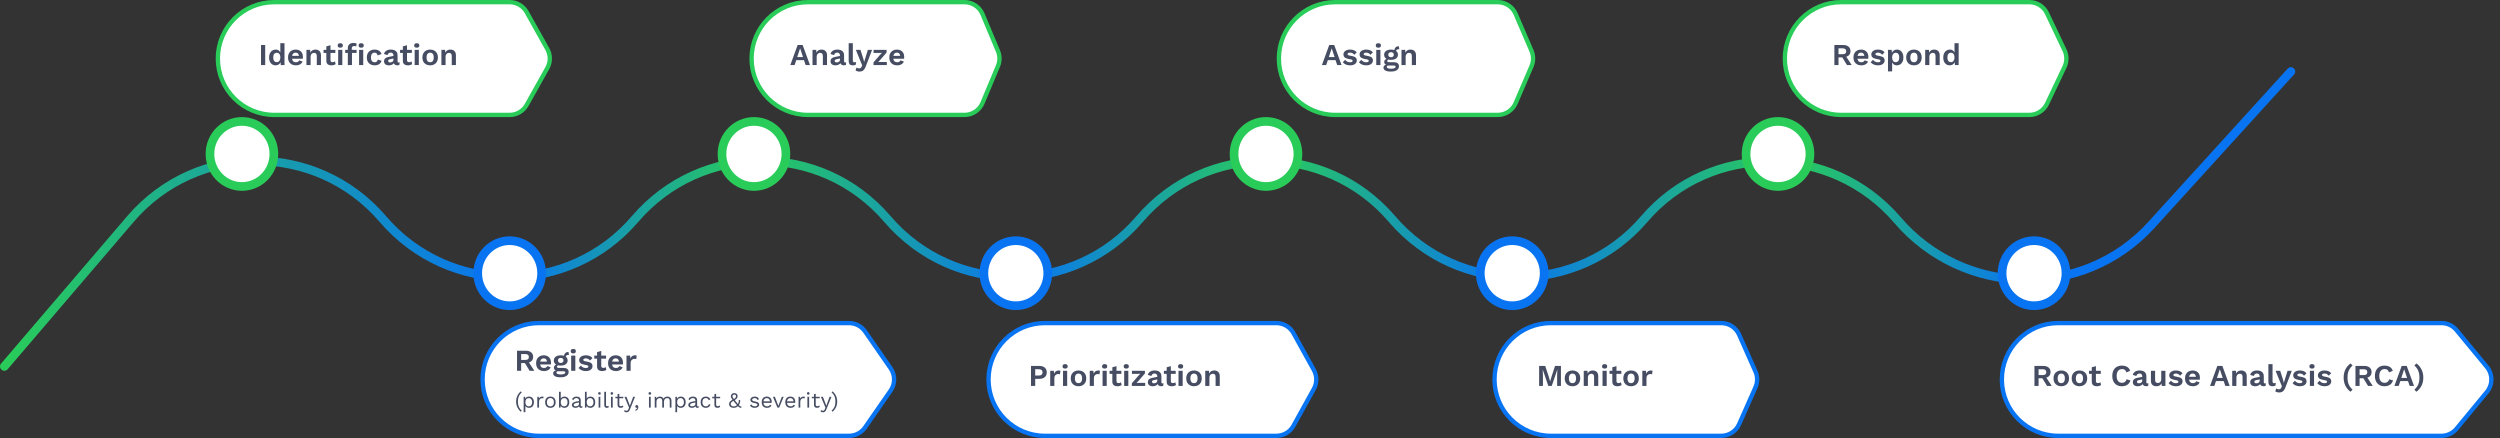
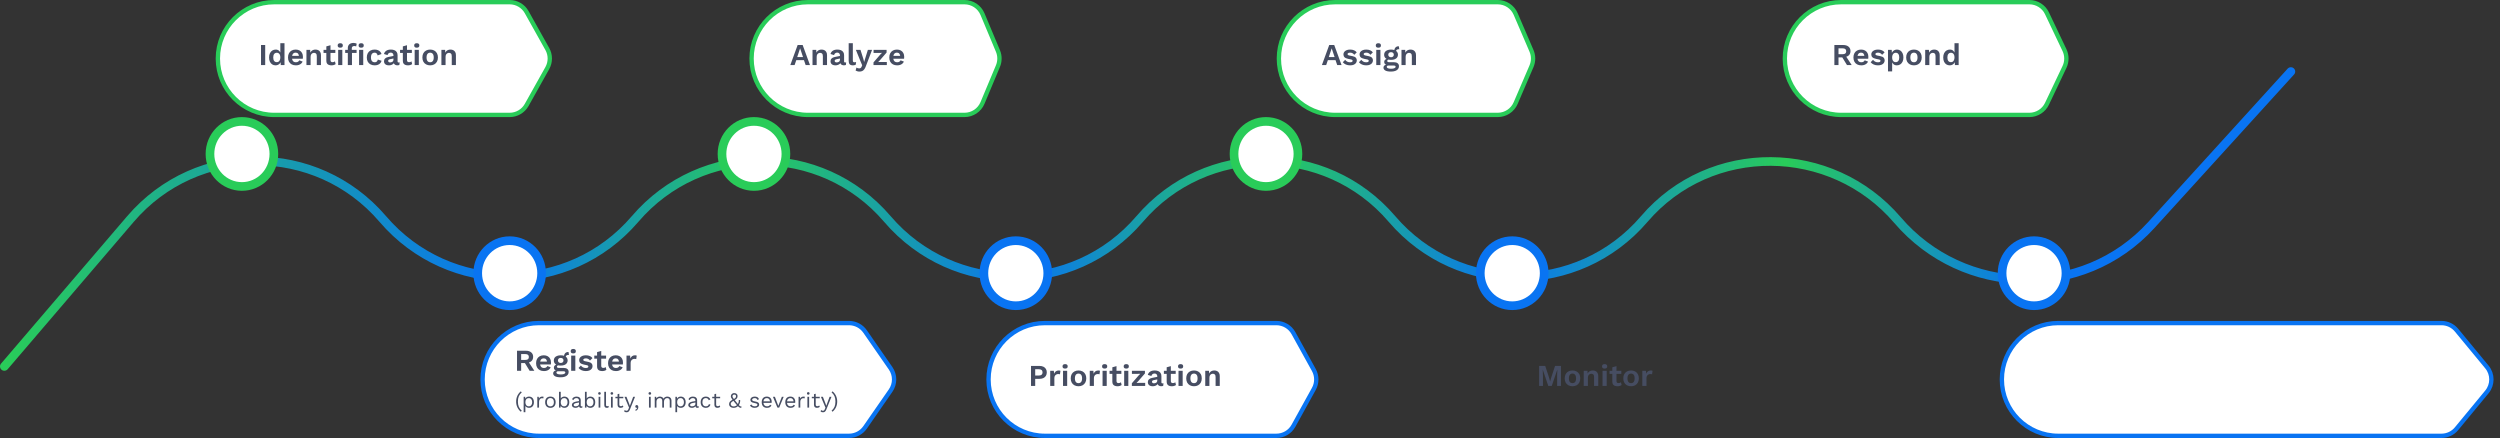
<svg xmlns="http://www.w3.org/2000/svg" width="1153" height="202" viewBox="0 0 1153 202" fill="none">
  <rect x="0" y="0" width="1153" height="202" fill="#333333" stroke="none" />
  <path d="M126.477 53C112.117 53 100.477 41.359 100.477 27C100.477 12.641 112.117 1 126.477 1L235.051 1C238.309 1 241.312 2.761 242.904 5.604L252.421 22.604C253.95 25.335 253.95 28.665 252.421 31.396L242.904 48.396C241.312 51.239 238.309 53 235.051 53L126.477 53Z" fill="white" stroke="#29CC59" stroke-width="2" />
  <path d="M372.629 53C358.269 53 346.629 41.359 346.629 27C346.629 12.641 358.269 1 372.629 1L444.831 1C448.458 1 451.73 3.177 453.132 6.522L460.255 23.522C461.187 25.747 461.187 28.253 460.255 30.478L453.132 47.478C451.73 50.823 448.458 53 444.831 53L372.629 53Z" fill="white" stroke="#29CC59" stroke-width="2" />
  <path d="M615.82 53C601.461 53 589.82 41.359 589.82 27C589.82 12.641 601.461 1 615.82 1L690.756 1C694.353 1 697.605 3.142 699.025 6.448L706.327 23.448C707.302 25.716 707.302 28.284 706.327 30.552L699.025 47.552C697.605 50.858 694.353 53 690.756 53L615.82 53Z" fill="white" stroke="#29CC59" stroke-width="2" />
  <path d="M849.172 53C834.812 53 823.172 41.359 823.172 27C823.172 12.641 834.812 1 849.172 1L935.94 1C939.414 1 942.577 2.999 944.069 6.136L952.149 23.136C953.311 25.581 953.311 28.419 952.149 30.864L944.069 47.864C942.577 51.001 939.414 53 935.94 53L849.172 53Z" fill="white" stroke="#29CC59" stroke-width="2" />
  <path d="M248.566 201C234.207 201 222.566 189.359 222.566 175C222.566 160.641 234.207 149 248.566 149L391.571 149C394.521 149 397.285 150.446 398.966 152.871L410.758 169.871C412.897 172.955 412.897 177.045 410.758 180.129L398.966 197.129C397.285 199.554 394.521 201 391.571 201L248.566 201Z" fill="white" stroke="#0974F2" stroke-width="2" />
  <path d="M481.914 201C467.555 201 455.914 189.359 455.914 175C455.914 160.641 467.555 149 481.914 149L588.673 149C591.948 149 594.965 150.779 596.549 153.646L605.947 170.646C607.445 173.355 607.445 176.645 605.947 179.354L596.549 196.354C594.965 199.221 591.948 201 588.673 201L481.914 201Z" fill="white" stroke="#0974F2" stroke-width="2" />
-   <path d="M715.27 201C700.91 201 689.27 189.359 689.27 175C689.27 160.641 700.91 149 715.27 149L793.847 149C797.406 149 800.631 151.097 802.074 154.35L809.616 171.35C810.647 173.674 810.647 176.326 809.616 178.65L802.074 195.65C800.631 198.903 797.406 201 793.847 201L715.27 201Z" fill="white" stroke="#0974F2" stroke-width="2" />
  <path d="M949.262 201C934.902 201 923.262 189.359 923.262 175C923.262 160.641 934.902 149 949.262 149L1126.01 149C1128.7 149 1131.24 150.2 1132.95 152.272L1146.98 169.272C1149.72 172.598 1149.72 177.402 1146.98 180.728L1132.95 197.728C1131.24 199.8 1128.7 201 1126.01 201L949.262 201Z" fill="white" stroke="#0974F2" stroke-width="2" />
  <path d="M2 169L60.18 101C90.743 65.279 145.978 65.279 176.54 101V101C207.103 136.721 262.338 136.721 292.901 101V101C323.463 65.279 378.698 65.279 409.261 101V101C439.823 136.721 495.059 136.721 525.621 101V101C556.183 65.279 611.419 65.279 641.981 101V101C672.544 136.721 727.779 136.721 758.342 101V101C788.904 65.279 844.586 65.802 875.149 101.522V101.522C905.563 137.07 960.697 138.41 992.171 103.797L1056.55 33" stroke="url(#paint0_linear_3357_97660)" stroke-width="4" stroke-linecap="round" />
  <path d="M126.312 71C126.312 79.314 119.685 86 111.574 86C103.464 86 96.836 79.314 96.836 71C96.836 62.686 103.464 56 111.574 56C119.685 56 126.312 62.686 126.312 71Z" fill="white" stroke="#29CC59" stroke-width="4" />
  <path d="M362.461 71C362.461 79.314 355.833 86 347.723 86C339.612 86 332.984 79.314 332.984 71C332.984 62.686 339.612 56 347.723 56C355.833 56 362.461 62.686 362.461 71Z" fill="white" stroke="#29CC59" stroke-width="4" />
  <path d="M598.609 71C598.609 79.314 591.982 86 583.871 86C575.76 86 569.133 79.314 569.133 71C569.133 62.686 575.76 56 583.871 56C591.982 56 598.609 62.686 598.609 71Z" fill="white" stroke="#29CC59" stroke-width="4" />
-   <path d="M834.758 71C834.758 79.314 828.13 86 820.019 86C811.909 86 805.281 79.314 805.281 71C805.281 62.686 811.909 56 820.019 56C828.13 56 834.758 62.686 834.758 71Z" fill="white" stroke="#29CC59" stroke-width="4" />
  <path d="M249.797 126C249.797 134.314 243.169 141 235.059 141C226.948 141 220.32 134.314 220.32 126C220.32 117.686 226.948 111 235.059 111C243.169 111 249.797 117.686 249.797 126Z" fill="white" stroke="#0974F2" stroke-width="4" />
  <path d="M483.238 126C483.238 134.314 476.61 141 468.5 141C460.389 141 453.762 134.314 453.762 126C453.762 117.686 460.389 111 468.5 111C476.61 111 483.238 117.686 483.238 126Z" fill="white" stroke="#0974F2" stroke-width="4" />
  <path d="M712.18 126C712.18 134.314 705.552 141 697.441 141C689.331 141 682.703 134.314 682.703 126C682.703 117.686 689.331 111 697.441 111C705.552 111 712.18 117.686 712.18 126Z" fill="white" stroke="#0974F2" stroke-width="4" />
  <path d="M952.832 126C952.832 134.314 946.204 141 938.094 141C929.983 141 923.355 134.314 923.355 126C923.355 117.686 929.983 111 938.094 111C946.204 111 952.832 117.686 952.832 126Z" fill="white" stroke="#0974F2" stroke-width="4" />
  <path d="M122.308 20.76V30H120.376V20.76H122.308ZM127.092 30.14C126.513 30.14 125.995 29.995 125.538 29.706C125.09 29.417 124.735 29.001 124.474 28.46C124.222 27.919 124.096 27.27 124.096 26.514C124.096 25.739 124.231 25.081 124.502 24.54C124.772 23.989 125.136 23.574 125.594 23.294C126.06 23.005 126.583 22.86 127.162 22.86C127.778 22.86 128.286 23.037 128.688 23.392C129.089 23.747 129.35 24.204 129.472 24.764L129.29 24.988V19.934H131.208V30H129.486L129.36 27.872L129.598 27.984C129.532 28.423 129.383 28.805 129.15 29.132C128.916 29.449 128.622 29.697 128.268 29.874C127.913 30.051 127.521 30.14 127.092 30.14ZM127.652 28.67C127.988 28.67 128.277 28.586 128.52 28.418C128.762 28.241 128.949 27.984 129.08 27.648C129.22 27.312 129.29 26.911 129.29 26.444C129.29 25.996 129.224 25.618 129.094 25.31C128.963 24.993 128.776 24.75 128.534 24.582C128.291 24.414 128.006 24.33 127.68 24.33C127.157 24.33 126.746 24.517 126.448 24.89C126.158 25.254 126.014 25.791 126.014 26.5C126.014 27.209 126.158 27.751 126.448 28.124C126.737 28.488 127.138 28.67 127.652 28.67ZM136.471 30.14C135.734 30.14 135.09 29.995 134.539 29.706C133.998 29.417 133.578 29.001 133.279 28.46C132.98 27.919 132.831 27.265 132.831 26.5C132.831 25.735 132.98 25.081 133.279 24.54C133.578 23.999 133.993 23.583 134.525 23.294C135.066 23.005 135.682 22.86 136.373 22.86C137.082 22.86 137.684 23.005 138.179 23.294C138.674 23.574 139.052 23.961 139.313 24.456C139.574 24.941 139.705 25.497 139.705 26.122C139.705 26.309 139.7 26.486 139.691 26.654C139.682 26.822 139.668 26.971 139.649 27.102H134.063V25.772H138.809L137.885 26.108C137.885 25.52 137.75 25.067 137.479 24.75C137.218 24.433 136.844 24.274 136.359 24.274C136.004 24.274 135.696 24.358 135.435 24.526C135.183 24.694 134.992 24.946 134.861 25.282C134.73 25.609 134.665 26.024 134.665 26.528C134.665 27.023 134.735 27.433 134.875 27.76C135.024 28.077 135.23 28.315 135.491 28.474C135.762 28.633 136.084 28.712 136.457 28.712C136.868 28.712 137.199 28.633 137.451 28.474C137.703 28.315 137.899 28.096 138.039 27.816L139.565 28.404C139.416 28.768 139.187 29.081 138.879 29.342C138.58 29.603 138.221 29.804 137.801 29.944C137.39 30.075 136.947 30.14 136.471 30.14ZM141.33 30V23H143.052L143.164 25.1L142.926 24.876C143.038 24.419 143.216 24.041 143.458 23.742C143.701 23.443 143.995 23.224 144.34 23.084C144.695 22.935 145.082 22.86 145.502 22.86C145.988 22.86 146.417 22.953 146.79 23.14C147.173 23.327 147.472 23.611 147.686 23.994C147.91 24.367 148.022 24.839 148.022 25.408V30H146.104V25.954C146.104 25.357 145.988 24.946 145.754 24.722C145.521 24.489 145.218 24.372 144.844 24.372C144.583 24.372 144.326 24.437 144.074 24.568C143.832 24.689 143.631 24.89 143.472 25.17C143.323 25.45 143.248 25.823 143.248 26.29V30H141.33ZM152.422 20.858V27.718C152.422 28.054 152.506 28.301 152.674 28.46C152.851 28.609 153.089 28.684 153.388 28.684C153.621 28.684 153.826 28.651 154.004 28.586C154.181 28.511 154.34 28.413 154.48 28.292L154.788 29.566C154.564 29.743 154.284 29.883 153.948 29.986C153.612 30.089 153.257 30.14 152.884 30.14C152.417 30.14 152.002 30.07 151.638 29.93C151.283 29.79 151.003 29.566 150.798 29.258C150.602 28.95 150.504 28.539 150.504 28.026V21.39L152.422 20.858ZM154.662 23V24.428H149.216V23H154.662ZM156.925 21.992C156.524 21.992 156.225 21.908 156.029 21.74C155.833 21.563 155.735 21.306 155.735 20.97C155.735 20.625 155.833 20.368 156.029 20.2C156.225 20.023 156.524 19.934 156.925 19.934C157.327 19.934 157.625 20.023 157.821 20.2C158.017 20.368 158.115 20.625 158.115 20.97C158.115 21.306 158.017 21.563 157.821 21.74C157.625 21.908 157.327 21.992 156.925 21.992ZM157.877 23V30H155.959V23H157.877ZM163.032 19.794C163.359 19.794 163.653 19.831 163.914 19.906C164.185 19.971 164.386 20.055 164.516 20.158L164.25 21.432C164.148 21.367 164.031 21.315 163.9 21.278C163.77 21.241 163.616 21.222 163.438 21.222C163.074 21.222 162.785 21.306 162.57 21.474C162.356 21.633 162.248 21.908 162.248 22.3V23.266L162.332 23.644V30H160.414V22.16C160.414 21.768 160.48 21.423 160.61 21.124C160.741 20.825 160.923 20.578 161.156 20.382C161.39 20.186 161.665 20.041 161.982 19.948C162.309 19.845 162.659 19.794 163.032 19.794ZM164.46 23V24.428H159.196V23H164.46ZM166.574 21.992C166.173 21.992 165.874 21.908 165.678 21.74C165.482 21.563 165.384 21.306 165.384 20.97C165.384 20.625 165.482 20.368 165.678 20.2C165.874 20.023 166.173 19.934 166.574 19.934C166.976 19.934 167.274 20.023 167.47 20.2C167.666 20.368 167.764 20.625 167.764 20.97C167.764 21.306 167.666 21.563 167.47 21.74C167.274 21.908 166.976 21.992 166.574 21.992ZM167.526 23V30H165.608V23H167.526ZM172.741 22.86C173.366 22.86 173.893 22.953 174.323 23.14C174.761 23.317 175.111 23.565 175.373 23.882C175.643 24.19 175.835 24.535 175.947 24.918L174.155 25.562C174.061 25.142 173.903 24.825 173.679 24.61C173.455 24.395 173.151 24.288 172.769 24.288C172.414 24.288 172.111 24.372 171.859 24.54C171.607 24.699 171.415 24.946 171.285 25.282C171.154 25.609 171.089 26.019 171.089 26.514C171.089 27.009 171.154 27.419 171.285 27.746C171.425 28.073 171.621 28.315 171.873 28.474C172.134 28.633 172.437 28.712 172.783 28.712C173.063 28.712 173.301 28.665 173.497 28.572C173.693 28.469 173.851 28.325 173.973 28.138C174.103 27.951 174.192 27.727 174.239 27.466L175.975 28.026C175.872 28.446 175.681 28.815 175.401 29.132C175.121 29.449 174.761 29.697 174.323 29.874C173.884 30.051 173.375 30.14 172.797 30.14C172.078 30.14 171.443 29.995 170.893 29.706C170.342 29.417 169.917 29.001 169.619 28.46C169.32 27.919 169.171 27.265 169.171 26.5C169.171 25.735 169.32 25.081 169.619 24.54C169.917 23.999 170.337 23.583 170.879 23.294C171.42 23.005 172.041 22.86 172.741 22.86ZM181.455 25.534C181.455 25.133 181.338 24.82 181.105 24.596C180.881 24.372 180.582 24.26 180.209 24.26C179.864 24.26 179.56 24.349 179.299 24.526C179.038 24.703 178.846 24.997 178.725 25.408L177.087 24.904C177.246 24.288 177.591 23.793 178.123 23.42C178.664 23.047 179.388 22.86 180.293 22.86C180.909 22.86 181.446 22.958 181.903 23.154C182.36 23.341 182.715 23.625 182.967 24.008C183.228 24.391 183.359 24.871 183.359 25.45V28.292C183.359 28.647 183.527 28.824 183.863 28.824C184.022 28.824 184.171 28.801 184.311 28.754L184.199 29.944C183.956 30.065 183.653 30.126 183.289 30.126C182.962 30.126 182.668 30.07 182.407 29.958C182.146 29.846 181.94 29.678 181.791 29.454C181.642 29.221 181.567 28.931 181.567 28.586V28.53L181.903 28.474C181.847 28.829 181.693 29.132 181.441 29.384C181.189 29.627 180.881 29.813 180.517 29.944C180.162 30.075 179.794 30.14 179.411 30.14C178.935 30.14 178.524 30.07 178.179 29.93C177.834 29.781 177.568 29.566 177.381 29.286C177.194 29.006 177.101 28.661 177.101 28.25C177.101 27.727 177.269 27.303 177.605 26.976C177.941 26.64 178.422 26.411 179.047 26.29L181.679 25.758L181.665 26.948L179.985 27.284C179.668 27.349 179.425 27.438 179.257 27.55C179.098 27.653 179.019 27.825 179.019 28.068C179.019 28.301 179.103 28.479 179.271 28.6C179.448 28.721 179.658 28.782 179.901 28.782C180.097 28.782 180.288 28.759 180.475 28.712C180.662 28.665 180.83 28.591 180.979 28.488C181.128 28.385 181.245 28.245 181.329 28.068C181.413 27.891 181.455 27.676 181.455 27.424V25.534ZM187.709 20.858V27.718C187.709 28.054 187.793 28.301 187.961 28.46C188.138 28.609 188.376 28.684 188.675 28.684C188.908 28.684 189.113 28.651 189.291 28.586C189.468 28.511 189.627 28.413 189.767 28.292L190.075 29.566C189.851 29.743 189.571 29.883 189.235 29.986C188.899 30.089 188.544 30.14 188.171 30.14C187.704 30.14 187.289 30.07 186.925 29.93C186.57 29.79 186.29 29.566 186.085 29.258C185.889 28.95 185.791 28.539 185.791 28.026V21.39L187.709 20.858ZM189.949 23V24.428H184.503V23H189.949ZM192.212 21.992C191.811 21.992 191.512 21.908 191.316 21.74C191.12 21.563 191.022 21.306 191.022 20.97C191.022 20.625 191.12 20.368 191.316 20.2C191.512 20.023 191.811 19.934 192.212 19.934C192.614 19.934 192.912 20.023 193.108 20.2C193.304 20.368 193.402 20.625 193.402 20.97C193.402 21.306 193.304 21.563 193.108 21.74C192.912 21.908 192.614 21.992 192.212 21.992ZM193.164 23V30H191.246V23H193.164ZM198.389 22.86C199.099 22.86 199.719 23.005 200.251 23.294C200.793 23.583 201.213 23.999 201.511 24.54C201.819 25.081 201.973 25.735 201.973 26.5C201.973 27.256 201.819 27.909 201.511 28.46C201.213 29.001 200.793 29.417 200.251 29.706C199.719 29.995 199.099 30.14 198.389 30.14C197.689 30.14 197.069 29.995 196.527 29.706C195.986 29.417 195.561 29.001 195.253 28.46C194.955 27.909 194.805 27.256 194.805 26.5C194.805 25.735 194.955 25.081 195.253 24.54C195.561 23.999 195.986 23.583 196.527 23.294C197.069 23.005 197.689 22.86 198.389 22.86ZM198.389 24.288C198.035 24.288 197.731 24.372 197.479 24.54C197.237 24.699 197.05 24.941 196.919 25.268C196.789 25.595 196.723 26.005 196.723 26.5C196.723 26.995 196.789 27.405 196.919 27.732C197.05 28.059 197.237 28.306 197.479 28.474C197.731 28.633 198.035 28.712 198.389 28.712C198.735 28.712 199.029 28.633 199.271 28.474C199.523 28.306 199.715 28.059 199.845 27.732C199.976 27.405 200.041 26.995 200.041 26.5C200.041 26.005 199.976 25.595 199.845 25.268C199.715 24.941 199.523 24.699 199.271 24.54C199.029 24.372 198.735 24.288 198.389 24.288ZM203.578 30V23H205.3L205.412 25.1L205.174 24.876C205.286 24.419 205.464 24.041 205.706 23.742C205.949 23.443 206.243 23.224 206.588 23.084C206.943 22.935 207.33 22.86 207.75 22.86C208.236 22.86 208.665 22.953 209.038 23.14C209.421 23.327 209.72 23.611 209.934 23.994C210.158 24.367 210.27 24.839 210.27 25.408V30H208.352V25.954C208.352 25.357 208.236 24.946 208.002 24.722C207.769 24.489 207.466 24.372 207.092 24.372C206.831 24.372 206.574 24.437 206.322 24.568C206.08 24.689 205.879 24.89 205.72 25.17C205.571 25.45 205.496 25.823 205.496 26.29V30H203.578Z" fill="#464D62" />
  <path d="M373.558 30H371.556L370.786 27.746H367.244L366.474 30H364.5L367.874 20.76H370.184L373.558 30ZM367.678 26.318H370.352L369.008 22.286L367.678 26.318ZM374.733 30V23H376.455L376.567 25.1L376.329 24.876C376.441 24.419 376.618 24.041 376.861 23.742C377.103 23.443 377.397 23.224 377.743 23.084C378.097 22.935 378.485 22.86 378.905 22.86C379.39 22.86 379.819 22.953 380.193 23.14C380.575 23.327 380.874 23.611 381.089 23.994C381.313 24.367 381.425 24.839 381.425 25.408V30H379.507V25.954C379.507 25.357 379.39 24.946 379.157 24.722C378.923 24.489 378.62 24.372 378.247 24.372C377.985 24.372 377.729 24.437 377.477 24.568C377.234 24.689 377.033 24.89 376.875 25.17C376.725 25.45 376.651 25.823 376.651 26.29V30H374.733ZM387.391 25.534C387.391 25.133 387.274 24.82 387.041 24.596C386.817 24.372 386.518 24.26 386.145 24.26C385.799 24.26 385.496 24.349 385.235 24.526C384.973 24.703 384.782 24.997 384.661 25.408L383.023 24.904C383.181 24.288 383.527 23.793 384.059 23.42C384.6 23.047 385.323 22.86 386.229 22.86C386.845 22.86 387.381 22.958 387.839 23.154C388.296 23.341 388.651 23.625 388.903 24.008C389.164 24.391 389.295 24.871 389.295 25.45V28.292C389.295 28.647 389.463 28.824 389.799 28.824C389.957 28.824 390.107 28.801 390.247 28.754L390.135 29.944C389.892 30.065 389.589 30.126 389.225 30.126C388.898 30.126 388.604 30.07 388.343 29.958C388.081 29.846 387.876 29.678 387.727 29.454C387.577 29.221 387.503 28.931 387.503 28.586V28.53L387.839 28.474C387.783 28.829 387.629 29.132 387.377 29.384C387.125 29.627 386.817 29.813 386.453 29.944C386.098 30.075 385.729 30.14 385.347 30.14C384.871 30.14 384.46 30.07 384.115 29.93C383.769 29.781 383.503 29.566 383.317 29.286C383.13 29.006 383.037 28.661 383.037 28.25C383.037 27.727 383.205 27.303 383.541 26.976C383.877 26.64 384.357 26.411 384.983 26.29L387.615 25.758L387.601 26.948L385.921 27.284C385.603 27.349 385.361 27.438 385.193 27.55C385.034 27.653 384.955 27.825 384.955 28.068C384.955 28.301 385.039 28.479 385.207 28.6C385.384 28.721 385.594 28.782 385.837 28.782C386.033 28.782 386.224 28.759 386.411 28.712C386.597 28.665 386.765 28.591 386.915 28.488C387.064 28.385 387.181 28.245 387.265 28.068C387.349 27.891 387.391 27.676 387.391 27.424V25.534ZM393.33 19.934V27.844C393.33 28.171 393.386 28.399 393.498 28.53C393.61 28.661 393.796 28.726 394.058 28.726C394.216 28.726 394.347 28.717 394.45 28.698C394.552 28.67 394.683 28.633 394.842 28.586L394.674 29.846C394.515 29.939 394.314 30.009 394.072 30.056C393.838 30.112 393.605 30.14 393.372 30.14C392.69 30.14 392.191 29.977 391.874 29.65C391.566 29.314 391.412 28.782 391.412 28.054V19.934H393.33ZM402.203 23L399.375 30.434C399.151 31.069 398.899 31.573 398.619 31.946C398.349 32.319 398.031 32.59 397.667 32.758C397.313 32.926 396.888 33.01 396.393 33.01C396.029 33.01 395.693 32.963 395.385 32.87C395.087 32.786 394.825 32.674 394.601 32.534L395.007 31.148C395.185 31.288 395.371 31.386 395.567 31.442C395.763 31.507 395.987 31.54 396.239 31.54C396.501 31.54 396.725 31.484 396.911 31.372C397.107 31.26 397.271 31.036 397.401 30.7L397.639 30.098L396.869 28.278L394.727 23H396.855L398.185 27.2L398.549 28.6L398.983 27.116L400.257 23H402.203ZM402.86 30V28.768L405.968 25.184L406.766 24.386L405.604 24.414H402.888V23H408.894V24.232L405.8 27.802L405.002 28.614L406.276 28.586H409.006V30H402.86ZM413.774 30.14C413.036 30.14 412.392 29.995 411.842 29.706C411.3 29.417 410.88 29.001 410.582 28.46C410.283 27.919 410.134 27.265 410.134 26.5C410.134 25.735 410.283 25.081 410.582 24.54C410.88 23.999 411.296 23.583 411.828 23.294C412.369 23.005 412.985 22.86 413.676 22.86C414.385 22.86 414.987 23.005 415.482 23.294C415.976 23.574 416.354 23.961 416.616 24.456C416.877 24.941 417.008 25.497 417.008 26.122C417.008 26.309 417.003 26.486 416.994 26.654C416.984 26.822 416.97 26.971 416.952 27.102H411.366V25.772H416.112L415.188 26.108C415.188 25.52 415.052 25.067 414.782 24.75C414.52 24.433 414.147 24.274 413.662 24.274C413.307 24.274 412.999 24.358 412.738 24.526C412.486 24.694 412.294 24.946 412.164 25.282C412.033 25.609 411.968 26.024 411.968 26.528C411.968 27.023 412.038 27.433 412.178 27.76C412.327 28.077 412.532 28.315 412.794 28.474C413.064 28.633 413.386 28.712 413.76 28.712C414.17 28.712 414.502 28.633 414.754 28.474C415.006 28.315 415.202 28.096 415.342 27.816L416.868 28.404C416.718 28.768 416.49 29.081 416.182 29.342C415.883 29.603 415.524 29.804 415.104 29.944C414.693 30.075 414.25 30.14 413.774 30.14Z" fill="#464D62" />
  <path d="M618.722 30H616.72L615.95 27.746H612.408L611.638 30H609.664L613.038 20.76H615.348L618.722 30ZM612.842 26.318H615.516L614.172 22.286L612.842 26.318ZM622.656 30.14C621.946 30.14 621.298 30.014 620.71 29.762C620.131 29.51 619.66 29.155 619.296 28.698L620.402 27.578C620.626 27.914 620.924 28.189 621.298 28.404C621.671 28.619 622.114 28.726 622.628 28.726C622.992 28.726 623.281 28.675 623.496 28.572C623.72 28.46 623.832 28.287 623.832 28.054C623.832 27.905 623.78 27.779 623.678 27.676C623.575 27.564 623.37 27.475 623.062 27.41L621.83 27.158C621.018 26.99 620.439 26.738 620.094 26.402C619.758 26.057 619.59 25.613 619.59 25.072C619.59 24.689 619.702 24.33 619.926 23.994C620.159 23.658 620.504 23.387 620.962 23.182C621.419 22.967 621.988 22.86 622.67 22.86C623.37 22.86 623.976 22.972 624.49 23.196C625.012 23.411 625.423 23.733 625.722 24.162L624.574 25.282C624.368 24.955 624.098 24.708 623.762 24.54C623.435 24.363 623.09 24.274 622.726 24.274C622.464 24.274 622.24 24.302 622.054 24.358C621.867 24.414 621.727 24.493 621.634 24.596C621.54 24.689 621.494 24.811 621.494 24.96C621.494 25.109 621.559 25.24 621.69 25.352C621.82 25.455 622.058 25.543 622.404 25.618L623.832 25.912C624.522 26.052 625.017 26.29 625.316 26.626C625.614 26.953 625.764 27.349 625.764 27.816C625.764 28.264 625.642 28.665 625.4 29.02C625.166 29.365 624.816 29.641 624.35 29.846C623.892 30.042 623.328 30.14 622.656 30.14ZM630.093 30.14C629.384 30.14 628.735 30.014 628.147 29.762C627.568 29.51 627.097 29.155 626.733 28.698L627.839 27.578C628.063 27.914 628.362 28.189 628.735 28.404C629.108 28.619 629.552 28.726 630.065 28.726C630.429 28.726 630.718 28.675 630.933 28.572C631.157 28.46 631.269 28.287 631.269 28.054C631.269 27.905 631.218 27.779 631.115 27.676C631.012 27.564 630.807 27.475 630.499 27.41L629.267 27.158C628.455 26.99 627.876 26.738 627.531 26.402C627.195 26.057 627.027 25.613 627.027 25.072C627.027 24.689 627.139 24.33 627.363 23.994C627.596 23.658 627.942 23.387 628.399 23.182C628.856 22.967 629.426 22.86 630.107 22.86C630.807 22.86 631.414 22.972 631.927 23.196C632.45 23.411 632.86 23.733 633.159 24.162L632.011 25.282C631.806 24.955 631.535 24.708 631.199 24.54C630.872 24.363 630.527 24.274 630.163 24.274C629.902 24.274 629.678 24.302 629.491 24.358C629.304 24.414 629.164 24.493 629.071 24.596C628.978 24.689 628.931 24.811 628.931 24.96C628.931 25.109 628.996 25.24 629.127 25.352C629.258 25.455 629.496 25.543 629.841 25.618L631.269 25.912C631.96 26.052 632.454 26.29 632.753 26.626C633.052 26.953 633.201 27.349 633.201 27.816C633.201 28.264 633.08 28.665 632.837 29.02C632.604 29.365 632.254 29.641 631.787 29.846C631.33 30.042 630.765 30.14 630.093 30.14ZM635.697 21.992C635.295 21.992 634.997 21.908 634.801 21.74C634.605 21.563 634.507 21.306 634.507 20.97C634.507 20.625 634.605 20.368 634.801 20.2C634.997 20.023 635.295 19.934 635.697 19.934C636.098 19.934 636.397 20.023 636.593 20.2C636.789 20.368 636.887 20.625 636.887 20.97C636.887 21.306 636.789 21.563 636.593 21.74C636.397 21.908 636.098 21.992 635.697 21.992ZM636.649 23V30H634.731V23H636.649ZM645.136 21.334L645.36 22.706C645.322 22.706 645.28 22.706 645.234 22.706C645.196 22.697 645.154 22.692 645.108 22.692C644.678 22.692 644.356 22.79 644.142 22.986C643.927 23.173 643.82 23.434 643.82 23.77L643.036 23.448C643.036 23.075 643.11 22.729 643.26 22.412C643.409 22.085 643.628 21.824 643.918 21.628C644.216 21.432 644.571 21.334 644.982 21.334C645 21.334 645.024 21.334 645.052 21.334C645.08 21.334 645.108 21.334 645.136 21.334ZM642.84 28.684C643.596 28.684 644.179 28.847 644.59 29.174C645 29.501 645.206 29.958 645.206 30.546C645.206 31.078 645.052 31.526 644.744 31.89C644.436 32.263 644.002 32.543 643.442 32.73C642.891 32.917 642.252 33.01 641.524 33.01C640.32 33.01 639.438 32.842 638.878 32.506C638.327 32.17 638.052 31.731 638.052 31.19C638.052 30.807 638.196 30.485 638.486 30.224C638.784 29.963 639.274 29.818 639.956 29.79L639.886 30.014C639.4 29.93 639.027 29.771 638.766 29.538C638.514 29.295 638.388 28.964 638.388 28.544C638.388 28.115 638.551 27.765 638.878 27.494C639.214 27.214 639.666 27.051 640.236 27.004L641.076 27.396H640.88C640.478 27.424 640.194 27.508 640.026 27.648C639.867 27.779 639.788 27.928 639.788 28.096C639.788 28.292 639.862 28.441 640.012 28.544C640.17 28.637 640.394 28.684 640.684 28.684H642.84ZM641.538 31.694C642.023 31.694 642.42 31.652 642.728 31.568C643.045 31.484 643.278 31.377 643.428 31.246C643.586 31.115 643.666 30.971 643.666 30.812C643.666 30.635 643.596 30.49 643.456 30.378C643.316 30.275 643.064 30.224 642.7 30.224H640.334C640.11 30.224 639.923 30.28 639.774 30.392C639.634 30.504 639.564 30.658 639.564 30.854C639.564 31.115 639.736 31.321 640.082 31.47C640.436 31.619 640.922 31.694 641.538 31.694ZM641.552 22.86C642.205 22.86 642.77 22.958 643.246 23.154C643.731 23.341 644.1 23.611 644.352 23.966C644.613 24.321 644.744 24.745 644.744 25.24C644.744 25.725 644.613 26.145 644.352 26.5C644.1 26.855 643.731 27.13 643.246 27.326C642.77 27.513 642.205 27.606 641.552 27.606C640.516 27.606 639.722 27.396 639.172 26.976C638.63 26.547 638.36 25.968 638.36 25.24C638.36 24.745 638.486 24.321 638.738 23.966C638.999 23.611 639.368 23.341 639.844 23.154C640.32 22.958 640.889 22.86 641.552 22.86ZM641.552 24.064C641.178 24.064 640.87 24.167 640.628 24.372C640.385 24.577 640.264 24.862 640.264 25.226C640.264 25.59 640.385 25.879 640.628 26.094C640.87 26.299 641.178 26.402 641.552 26.402C641.925 26.402 642.228 26.299 642.462 26.094C642.704 25.879 642.826 25.59 642.826 25.226C642.826 24.862 642.704 24.577 642.462 24.372C642.228 24.167 641.925 24.064 641.552 24.064ZM646.365 30V23H648.087L648.199 25.1L647.961 24.876C648.073 24.419 648.251 24.041 648.493 23.742C648.736 23.443 649.03 23.224 649.375 23.084C649.73 22.935 650.117 22.86 650.537 22.86C651.023 22.86 651.452 22.953 651.825 23.14C652.208 23.327 652.507 23.611 652.721 23.994C652.945 24.367 653.057 24.839 653.057 25.408V30H651.139V25.954C651.139 25.357 651.023 24.946 650.789 24.722C650.556 24.489 650.253 24.372 649.879 24.372C649.618 24.372 649.361 24.437 649.109 24.568C648.867 24.689 648.666 24.89 648.507 25.17C648.358 25.45 648.283 25.823 648.283 26.29V30H646.365Z" fill="#464D62" />
  <path d="M850.087 20.76C851.132 20.76 851.953 21.012 852.551 21.516C853.148 22.02 853.447 22.697 853.447 23.546C853.447 24.451 853.148 25.147 852.551 25.632C851.953 26.108 851.137 26.346 850.101 26.346L849.905 26.458H847.917V30H846.013V20.76H850.087ZM849.863 24.988C850.404 24.988 850.805 24.881 851.067 24.666C851.337 24.442 851.473 24.101 851.473 23.644C851.473 23.187 851.337 22.851 851.067 22.636C850.805 22.412 850.404 22.3 849.863 22.3H847.917V24.988H849.863ZM850.997 25.394L853.993 30H851.823L849.345 25.954L850.997 25.394ZM858.444 30.14C857.706 30.14 857.062 29.995 856.512 29.706C855.97 29.417 855.55 29.001 855.252 28.46C854.953 27.919 854.804 27.265 854.804 26.5C854.804 25.735 854.953 25.081 855.252 24.54C855.55 23.999 855.966 23.583 856.498 23.294C857.039 23.005 857.655 22.86 858.346 22.86C859.055 22.86 859.657 23.005 860.152 23.294C860.646 23.574 861.024 23.961 861.286 24.456C861.547 24.941 861.678 25.497 861.678 26.122C861.678 26.309 861.673 26.486 861.664 26.654C861.654 26.822 861.64 26.971 861.622 27.102H856.035V25.772H860.782L859.858 26.108C859.858 25.52 859.722 25.067 859.452 24.75C859.19 24.433 858.817 24.274 858.332 24.274C857.977 24.274 857.669 24.358 857.408 24.526C857.156 24.694 856.964 24.946 856.834 25.282C856.703 25.609 856.638 26.024 856.638 26.528C856.638 27.023 856.708 27.433 856.848 27.76C856.997 28.077 857.202 28.315 857.464 28.474C857.734 28.633 858.056 28.712 858.43 28.712C858.84 28.712 859.172 28.633 859.424 28.474C859.676 28.315 859.872 28.096 860.012 27.816L861.538 28.404C861.388 28.768 861.16 29.081 860.852 29.342C860.553 29.603 860.194 29.804 859.774 29.944C859.363 30.075 858.92 30.14 858.444 30.14ZM866.103 30.14C865.394 30.14 864.745 30.014 864.157 29.762C863.578 29.51 863.107 29.155 862.743 28.698L863.849 27.578C864.073 27.914 864.372 28.189 864.745 28.404C865.118 28.619 865.562 28.726 866.075 28.726C866.439 28.726 866.728 28.675 866.943 28.572C867.167 28.46 867.279 28.287 867.279 28.054C867.279 27.905 867.228 27.779 867.125 27.676C867.022 27.564 866.817 27.475 866.509 27.41L865.277 27.158C864.465 26.99 863.886 26.738 863.541 26.402C863.205 26.057 863.037 25.613 863.037 25.072C863.037 24.689 863.149 24.33 863.373 23.994C863.606 23.658 863.952 23.387 864.409 23.182C864.866 22.967 865.436 22.86 866.117 22.86C866.817 22.86 867.424 22.972 867.937 23.196C868.46 23.411 868.87 23.733 869.169 24.162L868.021 25.282C867.816 24.955 867.545 24.708 867.209 24.54C866.882 24.363 866.537 24.274 866.173 24.274C865.912 24.274 865.688 24.302 865.501 24.358C865.314 24.414 865.174 24.493 865.081 24.596C864.988 24.689 864.941 24.811 864.941 24.96C864.941 25.109 865.006 25.24 865.137 25.352C865.268 25.455 865.506 25.543 865.851 25.618L867.279 25.912C867.97 26.052 868.464 26.29 868.763 26.626C869.062 26.953 869.211 27.349 869.211 27.816C869.211 28.264 869.09 28.665 868.847 29.02C868.614 29.365 868.264 29.641 867.797 29.846C867.34 30.042 866.775 30.14 866.103 30.14ZM870.74 32.94V23H872.462L872.588 25.226L872.35 24.974C872.434 24.563 872.588 24.199 872.812 23.882C873.046 23.565 873.34 23.317 873.694 23.14C874.049 22.953 874.446 22.86 874.884 22.86C875.454 22.86 875.962 23.005 876.41 23.294C876.858 23.583 877.208 23.999 877.46 24.54C877.722 25.072 877.852 25.721 877.852 26.486C877.852 27.251 877.722 27.909 877.46 28.46C877.199 29.001 876.84 29.417 876.382 29.706C875.934 29.995 875.421 30.14 874.842 30.14C874.226 30.14 873.713 29.967 873.302 29.622C872.901 29.277 872.626 28.843 872.476 28.32L872.658 28.026V32.94H870.74ZM874.282 28.67C874.796 28.67 875.197 28.488 875.486 28.124C875.785 27.751 875.934 27.209 875.934 26.5C875.934 25.791 875.79 25.254 875.5 24.89C875.22 24.517 874.824 24.33 874.31 24.33C873.984 24.33 873.694 24.419 873.442 24.596C873.2 24.764 873.008 25.011 872.868 25.338C872.728 25.655 872.658 26.043 872.658 26.5C872.658 26.948 872.724 27.335 872.854 27.662C872.985 27.989 873.172 28.241 873.414 28.418C873.666 28.586 873.956 28.67 874.282 28.67ZM882.71 22.86C883.419 22.86 884.04 23.005 884.572 23.294C885.113 23.583 885.533 23.999 885.832 24.54C886.14 25.081 886.294 25.735 886.294 26.5C886.294 27.256 886.14 27.909 885.832 28.46C885.533 29.001 885.113 29.417 884.572 29.706C884.04 29.995 883.419 30.14 882.71 30.14C882.01 30.14 881.389 29.995 880.848 29.706C880.306 29.417 879.882 29.001 879.574 28.46C879.275 27.909 879.126 27.256 879.126 26.5C879.126 25.735 879.275 25.081 879.574 24.54C879.882 23.999 880.306 23.583 880.848 23.294C881.389 23.005 882.01 22.86 882.71 22.86ZM882.71 24.288C882.355 24.288 882.052 24.372 881.8 24.54C881.557 24.699 881.37 24.941 881.24 25.268C881.109 25.595 881.044 26.005 881.044 26.5C881.044 26.995 881.109 27.405 881.24 27.732C881.37 28.059 881.557 28.306 881.8 28.474C882.052 28.633 882.355 28.712 882.71 28.712C883.055 28.712 883.349 28.633 883.592 28.474C883.844 28.306 884.035 28.059 884.166 27.732C884.296 27.405 884.362 26.995 884.362 26.5C884.362 26.005 884.296 25.595 884.166 25.268C884.035 24.941 883.844 24.699 883.592 24.54C883.349 24.372 883.055 24.288 882.71 24.288ZM887.899 30V23H889.621L889.733 25.1L889.495 24.876C889.607 24.419 889.784 24.041 890.027 23.742C890.269 23.443 890.563 23.224 890.909 23.084C891.263 22.935 891.651 22.86 892.071 22.86C892.556 22.86 892.985 22.953 893.359 23.14C893.741 23.327 894.04 23.611 894.255 23.994C894.479 24.367 894.591 24.839 894.591 25.408V30H892.673V25.954C892.673 25.357 892.556 24.946 892.323 24.722C892.089 24.489 891.786 24.372 891.413 24.372C891.151 24.372 890.895 24.437 890.643 24.568C890.4 24.689 890.199 24.89 890.041 25.17C889.891 25.45 889.817 25.823 889.817 26.29V30H887.899ZM899.213 30.14C898.634 30.14 898.116 29.995 897.659 29.706C897.211 29.417 896.856 29.001 896.595 28.46C896.343 27.919 896.217 27.27 896.217 26.514C896.217 25.739 896.352 25.081 896.623 24.54C896.893 23.989 897.257 23.574 897.715 23.294C898.181 23.005 898.704 22.86 899.283 22.86C899.899 22.86 900.407 23.037 900.809 23.392C901.21 23.747 901.471 24.204 901.593 24.764L901.411 24.988V19.934H903.329V30H901.607L901.481 27.872L901.719 27.984C901.653 28.423 901.504 28.805 901.271 29.132C901.037 29.449 900.743 29.697 900.389 29.874C900.034 30.051 899.642 30.14 899.213 30.14ZM899.773 28.67C900.109 28.67 900.398 28.586 900.641 28.418C900.883 28.241 901.07 27.984 901.201 27.648C901.341 27.312 901.411 26.911 901.411 26.444C901.411 25.996 901.345 25.618 901.215 25.31C901.084 24.993 900.897 24.75 900.655 24.582C900.412 24.414 900.127 24.33 899.801 24.33C899.278 24.33 898.867 24.517 898.569 24.89C898.279 25.254 898.135 25.791 898.135 26.5C898.135 27.209 898.279 27.751 898.569 28.124C898.858 28.488 899.259 28.67 899.773 28.67Z" fill="#464D62" />
  <path d="M242.524 161.76C243.569 161.76 244.391 162.012 244.988 162.516C245.585 163.02 245.884 163.697 245.884 164.546C245.884 165.451 245.585 166.147 244.988 166.632C244.391 167.108 243.574 167.346 242.538 167.346L242.342 167.458H240.354V171H238.45V161.76H242.524ZM242.3 165.988C242.841 165.988 243.243 165.881 243.504 165.666C243.775 165.442 243.91 165.101 243.91 164.644C243.91 164.187 243.775 163.851 243.504 163.636C243.243 163.412 242.841 163.3 242.3 163.3H240.354V165.988H242.3ZM243.434 166.394L246.43 171H244.26L241.782 166.954L243.434 166.394ZM250.881 171.14C250.144 171.14 249.5 170.995 248.949 170.706C248.408 170.417 247.988 170.001 247.689 169.46C247.39 168.919 247.241 168.265 247.241 167.5C247.241 166.735 247.39 166.081 247.689 165.54C247.988 164.999 248.403 164.583 248.935 164.294C249.476 164.005 250.092 163.86 250.783 163.86C251.492 163.86 252.094 164.005 252.589 164.294C253.084 164.574 253.462 164.961 253.723 165.456C253.984 165.941 254.115 166.497 254.115 167.122C254.115 167.309 254.11 167.486 254.101 167.654C254.092 167.822 254.078 167.971 254.059 168.102H248.473V166.772H253.219L252.295 167.108C252.295 166.52 252.16 166.067 251.889 165.75C251.628 165.433 251.254 165.274 250.769 165.274C250.414 165.274 250.106 165.358 249.845 165.526C249.593 165.694 249.402 165.946 249.271 166.282C249.14 166.609 249.075 167.024 249.075 167.528C249.075 168.023 249.145 168.433 249.285 168.76C249.434 169.077 249.64 169.315 249.901 169.474C250.172 169.633 250.494 169.712 250.867 169.712C251.278 169.712 251.609 169.633 251.861 169.474C252.113 169.315 252.309 169.096 252.449 168.816L253.975 169.404C253.826 169.768 253.597 170.081 253.289 170.342C252.99 170.603 252.631 170.804 252.211 170.944C251.8 171.075 251.357 171.14 250.881 171.14ZM262.194 162.334L262.418 163.706C262.381 163.706 262.339 163.706 262.292 163.706C262.255 163.697 262.213 163.692 262.166 163.692C261.737 163.692 261.415 163.79 261.2 163.986C260.986 164.173 260.878 164.434 260.878 164.77L260.094 164.448C260.094 164.075 260.169 163.729 260.318 163.412C260.468 163.085 260.687 162.824 260.976 162.628C261.275 162.432 261.63 162.334 262.04 162.334C262.059 162.334 262.082 162.334 262.11 162.334C262.138 162.334 262.166 162.334 262.194 162.334ZM259.898 169.684C260.654 169.684 261.238 169.847 261.648 170.174C262.059 170.501 262.264 170.958 262.264 171.546C262.264 172.078 262.11 172.526 261.802 172.89C261.494 173.263 261.06 173.543 260.5 173.73C259.95 173.917 259.31 174.01 258.582 174.01C257.378 174.01 256.496 173.842 255.936 173.506C255.386 173.17 255.11 172.731 255.11 172.19C255.11 171.807 255.255 171.485 255.544 171.224C255.843 170.963 256.333 170.818 257.014 170.79L256.944 171.014C256.459 170.93 256.086 170.771 255.824 170.538C255.572 170.295 255.446 169.964 255.446 169.544C255.446 169.115 255.61 168.765 255.936 168.494C256.272 168.214 256.725 168.051 257.294 168.004L258.134 168.396H257.938C257.537 168.424 257.252 168.508 257.084 168.648C256.926 168.779 256.846 168.928 256.846 169.096C256.846 169.292 256.921 169.441 257.07 169.544C257.229 169.637 257.453 169.684 257.742 169.684H259.898ZM258.596 172.694C259.082 172.694 259.478 172.652 259.786 172.568C260.104 172.484 260.337 172.377 260.486 172.246C260.645 172.115 260.724 171.971 260.724 171.812C260.724 171.635 260.654 171.49 260.514 171.378C260.374 171.275 260.122 171.224 259.758 171.224H257.392C257.168 171.224 256.982 171.28 256.832 171.392C256.692 171.504 256.622 171.658 256.622 171.854C256.622 172.115 256.795 172.321 257.14 172.47C257.495 172.619 257.98 172.694 258.596 172.694ZM258.61 163.86C259.264 163.86 259.828 163.958 260.304 164.154C260.79 164.341 261.158 164.611 261.41 164.966C261.672 165.321 261.802 165.745 261.802 166.24C261.802 166.725 261.672 167.145 261.41 167.5C261.158 167.855 260.79 168.13 260.304 168.326C259.828 168.513 259.264 168.606 258.61 168.606C257.574 168.606 256.781 168.396 256.23 167.976C255.689 167.547 255.418 166.968 255.418 166.24C255.418 165.745 255.544 165.321 255.796 164.966C256.058 164.611 256.426 164.341 256.902 164.154C257.378 163.958 257.948 163.86 258.61 163.86ZM258.61 165.064C258.237 165.064 257.929 165.167 257.686 165.372C257.444 165.577 257.322 165.862 257.322 166.226C257.322 166.59 257.444 166.879 257.686 167.094C257.929 167.299 258.237 167.402 258.61 167.402C258.984 167.402 259.287 167.299 259.52 167.094C259.763 166.879 259.884 166.59 259.884 166.226C259.884 165.862 259.763 165.577 259.52 165.372C259.287 165.167 258.984 165.064 258.61 165.064ZM264.39 162.992C263.989 162.992 263.69 162.908 263.494 162.74C263.298 162.563 263.2 162.306 263.2 161.97C263.2 161.625 263.298 161.368 263.494 161.2C263.69 161.023 263.989 160.934 264.39 160.934C264.791 160.934 265.09 161.023 265.286 161.2C265.482 161.368 265.58 161.625 265.58 161.97C265.58 162.306 265.482 162.563 265.286 162.74C265.09 162.908 264.791 162.992 264.39 162.992ZM265.342 164V171H263.424V164H265.342ZM270.175 171.14C269.466 171.14 268.817 171.014 268.229 170.762C267.651 170.51 267.179 170.155 266.815 169.698L267.921 168.578C268.145 168.914 268.444 169.189 268.817 169.404C269.191 169.619 269.634 169.726 270.147 169.726C270.511 169.726 270.801 169.675 271.015 169.572C271.239 169.46 271.351 169.287 271.351 169.054C271.351 168.905 271.3 168.779 271.197 168.676C271.095 168.564 270.889 168.475 270.581 168.41L269.349 168.158C268.537 167.99 267.959 167.738 267.613 167.402C267.277 167.057 267.109 166.613 267.109 166.072C267.109 165.689 267.221 165.33 267.445 164.994C267.679 164.658 268.024 164.387 268.481 164.182C268.939 163.967 269.508 163.86 270.189 163.86C270.889 163.86 271.496 163.972 272.009 164.196C272.532 164.411 272.943 164.733 273.241 165.162L272.093 166.282C271.888 165.955 271.617 165.708 271.281 165.54C270.955 165.363 270.609 165.274 270.245 165.274C269.984 165.274 269.76 165.302 269.573 165.358C269.387 165.414 269.247 165.493 269.153 165.596C269.06 165.689 269.013 165.811 269.013 165.96C269.013 166.109 269.079 166.24 269.209 166.352C269.34 166.455 269.578 166.543 269.923 166.618L271.351 166.912C272.042 167.052 272.537 167.29 272.835 167.626C273.134 167.953 273.283 168.349 273.283 168.816C273.283 169.264 273.162 169.665 272.919 170.02C272.686 170.365 272.336 170.641 271.869 170.846C271.412 171.042 270.847 171.14 270.175 171.14ZM277.291 161.858V168.718C277.291 169.054 277.375 169.301 277.543 169.46C277.72 169.609 277.958 169.684 278.257 169.684C278.49 169.684 278.695 169.651 278.873 169.586C279.05 169.511 279.209 169.413 279.349 169.292L279.657 170.566C279.433 170.743 279.153 170.883 278.817 170.986C278.481 171.089 278.126 171.14 277.753 171.14C277.286 171.14 276.871 171.07 276.507 170.93C276.152 170.79 275.872 170.566 275.667 170.258C275.471 169.95 275.373 169.539 275.373 169.026V162.39L277.291 161.858ZM279.531 164V165.428H274.085V164H279.531ZM284.076 171.14C283.339 171.14 282.695 170.995 282.144 170.706C281.603 170.417 281.183 170.001 280.884 169.46C280.586 168.919 280.436 168.265 280.436 167.5C280.436 166.735 280.586 166.081 280.884 165.54C281.183 164.999 281.598 164.583 282.13 164.294C282.672 164.005 283.288 163.86 283.978 163.86C284.688 163.86 285.29 164.005 285.784 164.294C286.279 164.574 286.657 164.961 286.918 165.456C287.18 165.941 287.31 166.497 287.31 167.122C287.31 167.309 287.306 167.486 287.296 167.654C287.287 167.822 287.273 167.971 287.254 168.102H281.668V166.772H286.414L285.49 167.108C285.49 166.52 285.355 166.067 285.084 165.75C284.823 165.433 284.45 165.274 283.964 165.274C283.61 165.274 283.302 165.358 283.04 165.526C282.788 165.694 282.597 165.946 282.466 166.282C282.336 166.609 282.27 167.024 282.27 167.528C282.27 168.023 282.34 168.433 282.48 168.76C282.63 169.077 282.835 169.315 283.096 169.474C283.367 169.633 283.689 169.712 284.062 169.712C284.473 169.712 284.804 169.633 285.056 169.474C285.308 169.315 285.504 169.096 285.644 168.816L287.17 169.404C287.021 169.768 286.792 170.081 286.484 170.342C286.186 170.603 285.826 170.804 285.406 170.944C284.996 171.075 284.552 171.14 284.076 171.14ZM288.936 171V164H290.602L290.728 165.372C290.914 164.887 291.185 164.513 291.54 164.252C291.904 163.991 292.356 163.86 292.898 163.86C293.056 163.86 293.201 163.874 293.332 163.902C293.462 163.93 293.57 163.967 293.654 164.014L293.43 165.624C293.336 165.587 293.22 165.559 293.08 165.54C292.949 165.521 292.776 165.512 292.562 165.512C292.282 165.512 292.011 165.582 291.75 165.722C291.488 165.853 291.274 166.058 291.106 166.338C290.938 166.609 290.854 166.954 290.854 167.374V171H288.936Z" fill="#464D62" />
  <path d="M240.18 180.49L240.64 180.95C239.32 182.16 238.86 183.36 238.86 185.19C238.86 187.02 239.32 188.22 240.64 189.43L240.18 189.89C238.77 188.67 238.04 187.07 238.04 185.19C238.04 183.31 238.77 181.71 240.18 180.49ZM243.964 182.9C245.354 182.9 246.244 183.87 246.244 185.5C246.244 187.13 245.354 188.1 243.964 188.1C243.214 188.1 242.614 187.74 242.304 187.22V190.1H241.504V183H242.204L242.254 183.87C242.544 183.3 243.174 182.9 243.964 182.9ZM243.874 187.4C244.854 187.4 245.444 186.66 245.444 185.5C245.444 184.34 244.854 183.6 243.874 183.6C242.924 183.6 242.304 184.31 242.304 185.44V185.56C242.304 186.69 242.924 187.4 243.874 187.4ZM250.163 182.9C250.333 182.9 250.563 182.92 250.713 183L250.553 183.78C250.403 183.7 250.183 183.65 249.923 183.65C249.323 183.65 248.603 184.18 248.603 185.3V188H247.803V183H248.453L248.563 183.82C248.843 183.21 249.383 182.9 250.163 182.9ZM253.839 182.9C255.349 182.9 256.259 183.88 256.259 185.5C256.259 187.12 255.349 188.1 253.839 188.1C252.329 188.1 251.419 187.12 251.419 185.5C251.419 183.88 252.329 182.9 253.839 182.9ZM253.839 183.59C252.829 183.59 252.219 184.31 252.219 185.5C252.219 186.69 252.829 187.41 253.839 187.41C254.849 187.41 255.459 186.69 255.459 185.5C255.459 184.31 254.849 183.59 253.839 183.59ZM260.273 182.9C261.663 182.9 262.553 183.87 262.553 185.5C262.553 187.13 261.663 188.1 260.273 188.1C259.483 188.1 258.853 187.7 258.563 187.13L258.513 188H257.813V180.7H258.613V183.78C258.923 183.26 259.523 182.9 260.273 182.9ZM260.183 187.4C261.163 187.4 261.753 186.66 261.753 185.5C261.753 184.34 261.163 183.6 260.183 183.6C259.233 183.6 258.613 184.31 258.613 185.44V185.56C258.613 186.69 259.233 187.4 260.183 187.4ZM268.212 187.42C268.342 187.42 268.492 187.4 268.612 187.37L268.562 188C268.422 188.05 268.212 188.1 267.962 188.1C267.472 188.1 267.152 187.92 267.062 187.36C266.742 187.83 266.092 188.1 265.452 188.1C264.512 188.1 263.752 187.66 263.752 186.76C263.752 186.01 264.412 185.42 265.702 185.2L267.032 184.98V184.7C267.032 184.04 266.612 183.6 265.862 183.6C265.202 183.6 264.702 183.92 264.432 184.55L263.842 184.12C264.102 183.38 264.892 182.9 265.862 182.9C267.002 182.9 267.832 183.44 267.832 184.6V187.06C267.832 187.3 267.932 187.42 268.212 187.42ZM265.492 187.4C266.292 187.4 267.032 186.98 267.032 186.32V185.63L265.912 185.84C265.032 186 264.582 186.29 264.582 186.76C264.582 187.18 264.922 187.4 265.492 187.4ZM272.236 182.9C273.626 182.9 274.516 183.87 274.516 185.5C274.516 187.13 273.626 188.1 272.236 188.1C271.446 188.1 270.816 187.7 270.526 187.13L270.476 188H269.776V180.7H270.576V183.78C270.886 183.26 271.486 182.9 272.236 182.9ZM272.146 187.4C273.126 187.4 273.716 186.66 273.716 185.5C273.716 184.34 273.126 183.6 272.146 183.6C271.196 183.6 270.576 184.31 270.576 185.44V185.56C270.576 186.69 271.196 187.4 272.146 187.4ZM276.475 182.04C276.115 182.04 275.875 181.8 275.875 181.44C275.875 181.08 276.115 180.84 276.475 180.84C276.835 180.84 277.075 181.08 277.075 181.44C277.075 181.8 276.835 182.04 276.475 182.04ZM276.875 183V188H276.075V183H276.875ZM279.491 180.7V186.66C279.491 187.17 279.621 187.33 280.031 187.33C280.301 187.33 280.471 187.3 280.761 187.19L280.631 187.96C280.421 188.05 280.151 188.1 279.891 188.1C279.081 188.1 278.691 187.67 278.691 186.76V180.7H279.491ZM282.187 182.04C281.827 182.04 281.587 181.8 281.587 181.44C281.587 181.08 281.827 180.84 282.187 180.84C282.547 180.84 282.787 181.08 282.787 181.44C282.787 181.8 282.547 182.04 282.187 182.04ZM282.587 183V188H281.787V183H282.587ZM287.224 186.98L287.504 187.65C287.194 187.93 286.764 188.1 286.214 188.1C285.474 188.1 284.834 187.73 284.824 186.76V183.69H283.824V183H284.824V181.8L285.624 181.58V183H287.474V183.69H285.624V186.62C285.624 187.11 285.934 187.35 286.374 187.35C286.734 187.35 286.994 187.21 287.224 186.98ZM292.883 183L290.533 188.84C290.143 189.82 289.693 190.15 288.953 190.15C288.453 190.15 288.133 190.03 287.853 189.73L288.133 189.05C288.363 189.37 288.663 189.45 288.943 189.45C289.293 189.45 289.603 189.3 289.853 188.64L290.113 187.99L288.023 183H288.933L290.183 186.26L290.493 187.15L290.853 186.16L292.023 183H292.883ZM293.643 186.8C294.113 186.8 294.393 187.2 294.393 187.77C294.393 188.44 294.063 189.1 293.303 189.46L292.883 189.07C293.423 188.89 293.773 188.47 293.863 188.05L293.823 188.03C293.773 188.07 293.703 188.1 293.543 188.1C293.303 188.1 292.993 187.9 292.993 187.47C292.993 187.11 293.283 186.8 293.643 186.8ZM299.707 182.04C299.347 182.04 299.107 181.8 299.107 181.44C299.107 181.08 299.347 180.84 299.707 180.84C300.067 180.84 300.307 181.08 300.307 181.44C300.307 181.8 300.067 182.04 299.707 182.04ZM300.107 183V188H299.307V183H300.107ZM307.773 182.9C308.733 182.9 309.683 183.48 309.683 184.8V188H308.883V184.88C308.883 183.97 308.363 183.6 307.703 183.6C306.923 183.6 306.223 184.19 306.223 185.26V188H305.423V184.88C305.423 183.97 304.903 183.6 304.243 183.6C303.583 183.6 302.763 184.09 302.763 185.33V188H301.963V183H302.663L302.713 183.78C303.073 183.17 303.693 182.9 304.313 182.9C305.013 182.9 305.703 183.21 306.033 183.88C306.343 183.2 307.143 182.9 307.773 182.9ZM313.954 182.9C315.344 182.9 316.234 183.87 316.234 185.5C316.234 187.13 315.344 188.1 313.954 188.1C313.204 188.1 312.604 187.74 312.294 187.22V190.1H311.494V183H312.194L312.244 183.87C312.534 183.3 313.164 182.9 313.954 182.9ZM313.864 187.4C314.844 187.4 315.434 186.66 315.434 185.5C315.434 184.34 314.844 183.6 313.864 183.6C312.914 183.6 312.294 184.31 312.294 185.44V185.56C312.294 186.69 312.914 187.4 313.864 187.4ZM321.893 187.42C322.023 187.42 322.173 187.4 322.293 187.37L322.243 188C322.103 188.05 321.893 188.1 321.643 188.1C321.153 188.1 320.833 187.92 320.743 187.36C320.423 187.83 319.773 188.1 319.133 188.1C318.193 188.1 317.433 187.66 317.433 186.76C317.433 186.01 318.093 185.42 319.383 185.2L320.713 184.98V184.7C320.713 184.04 320.293 183.6 319.543 183.6C318.883 183.6 318.383 183.92 318.113 184.55L317.523 184.12C317.783 183.38 318.573 182.9 319.543 182.9C320.683 182.9 321.513 183.44 321.513 184.6V187.06C321.513 187.3 321.613 187.42 321.893 187.42ZM319.173 187.4C319.973 187.4 320.713 186.98 320.713 186.32V185.63L319.593 185.84C318.713 186 318.263 186.29 318.263 186.76C318.263 187.18 318.603 187.4 319.173 187.4ZM325.567 182.9C326.597 182.9 327.267 183.41 327.637 184.23L326.877 184.59C326.667 183.95 326.237 183.6 325.547 183.6C324.547 183.6 323.947 184.31 323.947 185.5C323.947 186.69 324.547 187.4 325.547 187.4C326.327 187.4 326.797 187.03 326.947 186.37L327.687 186.63C327.347 187.55 326.627 188.1 325.567 188.1C324.057 188.1 323.147 187.12 323.147 185.5C323.147 183.88 324.057 182.9 325.567 182.9ZM331.882 186.98L332.162 187.65C331.852 187.93 331.422 188.1 330.872 188.1C330.132 188.1 329.492 187.73 329.482 186.76V183.69H328.482V183H329.482V181.8L330.282 181.58V183H332.132V183.69H330.282V186.62C330.282 187.11 330.592 187.35 331.032 187.35C331.392 187.35 331.652 187.21 331.882 186.98ZM340.76 186.82C341.3 187.39 341.58 187.5 342.04 187.5L341.84 188.1C341.34 188.1 340.99 187.99 340.33 187.33C339.83 187.8 339.16 188.1 338.35 188.1C337.11 188.1 336.25 187.37 336.25 186.39C336.25 185.59 336.67 184.97 337.83 184.35C337.27 183.63 337.07 183.26 337.07 182.76C337.07 182.04 337.6 181.3 338.62 181.3C339.4 181.3 340.16 181.67 340.16 182.66C340.16 183.35 339.96 183.88 338.86 184.52C339.04 184.76 339.26 185.03 339.52 185.35C339.84 185.74 340.1 186.07 340.32 186.33C340.62 185.84 340.78 185.2 340.73 184.45L341.37 184.53C341.42 185.35 341.21 186.17 340.76 186.82ZM338.61 181.98C338.08 181.98 337.82 182.34 337.82 182.75C337.82 183.09 337.92 183.31 338.47 184.03C339.36 183.54 339.45 183.12 339.45 182.68C339.45 182.2 339.14 181.98 338.61 181.98ZM338.32 187.45C338.92 187.45 339.47 187.24 339.89 186.86C339.63 186.57 339.33 186.21 338.98 185.78C338.7 185.43 338.45 185.13 338.24 184.87C337.21 185.46 337 185.85 337 186.33C337 186.99 337.62 187.45 338.32 187.45ZM348.038 188.1C347.118 188.1 346.268 187.74 345.888 186.97L346.538 186.52C346.778 187.13 347.398 187.4 348.118 187.4C348.938 187.4 349.328 187.07 349.328 186.66C349.328 186.29 349.018 186.07 348.018 185.89C346.598 185.63 346.078 185.24 346.078 184.4C346.078 183.59 346.828 182.9 348.048 182.9C349.118 182.9 349.748 183.28 350.028 184.1L349.348 184.5C349.128 183.84 348.678 183.6 348.048 183.6C347.378 183.6 346.878 183.96 346.878 184.33C346.878 184.76 347.208 184.98 348.228 185.15C349.628 185.38 350.128 185.8 350.128 186.62C350.128 187.49 349.318 188.1 348.038 188.1ZM355.902 185.24C355.902 185.47 355.882 185.66 355.862 185.8H352.092C352.192 186.81 352.802 187.4 353.722 187.4C354.452 187.4 354.952 187.14 355.132 186.66L355.802 187.01C355.422 187.69 354.802 188.1 353.722 188.1C352.212 188.1 351.302 187.12 351.302 185.5C351.302 183.88 352.152 182.9 353.662 182.9C355.112 182.9 355.902 183.95 355.902 185.24ZM353.662 183.6C352.772 183.6 352.222 184.15 352.102 185.09H355.132C355.022 184.17 354.512 183.6 353.662 183.6ZM360.595 183H361.435L359.355 188H358.555L356.475 183H357.385L358.965 187.19L360.595 183ZM366.771 185.24C366.771 185.47 366.751 185.66 366.731 185.8H362.961C363.061 186.81 363.671 187.4 364.591 187.4C365.321 187.4 365.821 187.14 366.001 186.66L366.671 187.01C366.291 187.69 365.671 188.1 364.591 188.1C363.081 188.1 362.171 187.12 362.171 185.5C362.171 183.88 363.021 182.9 364.531 182.9C365.981 182.9 366.771 183.95 366.771 185.24ZM364.531 183.6C363.641 183.6 363.091 184.15 362.971 185.09H366.001C365.891 184.17 365.381 183.6 364.531 183.6ZM370.651 182.9C370.821 182.9 371.051 182.92 371.201 183L371.041 183.78C370.891 183.7 370.671 183.65 370.411 183.65C369.811 183.65 369.091 184.18 369.091 185.3V188H368.291V183H368.941L369.051 183.82C369.331 183.21 369.871 182.9 370.651 182.9ZM372.773 182.04C372.413 182.04 372.173 181.8 372.173 181.44C372.173 181.08 372.413 180.84 372.773 180.84C373.133 180.84 373.373 181.08 373.373 181.44C373.373 181.8 373.133 182.04 372.773 182.04ZM373.173 183V188H372.373V183H373.173ZM377.81 186.98L378.09 187.65C377.78 187.93 377.35 188.1 376.8 188.1C376.06 188.1 375.42 187.73 375.41 186.76V183.69H374.41V183H375.41V181.8L376.21 181.58V183H378.06V183.69H376.21V186.62C376.21 187.11 376.52 187.35 376.96 187.35C377.32 187.35 377.58 187.21 377.81 186.98ZM383.469 183L381.119 188.84C380.729 189.82 380.279 190.15 379.539 190.15C379.039 190.15 378.719 190.03 378.439 189.73L378.719 189.05C378.949 189.37 379.249 189.45 379.529 189.45C379.879 189.45 380.189 189.3 380.439 188.64L380.699 187.99L378.609 183H379.519L380.769 186.26L381.079 187.15L381.439 186.16L382.609 183H383.469ZM383.98 180.49C385.39 181.71 386.12 183.31 386.12 185.19C386.12 187.07 385.39 188.67 383.98 189.89L383.52 189.43C384.84 188.22 385.3 187.02 385.3 185.19C385.3 183.36 384.84 182.16 383.52 180.95L383.98 180.49Z" fill="#464D62" />
  <path d="M479.379 168.76C480.088 168.76 480.695 168.881 481.199 169.124C481.703 169.357 482.09 169.698 482.361 170.146C482.641 170.585 482.781 171.117 482.781 171.742C482.781 172.367 482.641 172.904 482.361 173.352C482.09 173.791 481.703 174.131 481.199 174.374C480.695 174.607 480.088 174.724 479.379 174.724H477.433V178H475.501V168.76H479.379ZM479.085 173.198C479.664 173.198 480.098 173.077 480.387 172.834C480.676 172.582 480.821 172.218 480.821 171.742C480.821 171.257 480.676 170.893 480.387 170.65C480.098 170.407 479.664 170.286 479.085 170.286H477.433V173.198H479.085ZM484.356 178V171H486.022L486.148 172.372C486.334 171.887 486.605 171.513 486.96 171.252C487.324 170.991 487.776 170.86 488.318 170.86C488.476 170.86 488.621 170.874 488.752 170.902C488.882 170.93 488.99 170.967 489.074 171.014L488.85 172.624C488.756 172.587 488.64 172.559 488.5 172.54C488.369 172.521 488.196 172.512 487.982 172.512C487.702 172.512 487.431 172.582 487.17 172.722C486.908 172.853 486.694 173.058 486.526 173.338C486.358 173.609 486.274 173.954 486.274 174.374V178H484.356ZM491.228 169.992C490.827 169.992 490.528 169.908 490.332 169.74C490.136 169.563 490.038 169.306 490.038 168.97C490.038 168.625 490.136 168.368 490.332 168.2C490.528 168.023 490.827 167.934 491.228 167.934C491.629 167.934 491.928 168.023 492.124 168.2C492.32 168.368 492.418 168.625 492.418 168.97C492.418 169.306 492.32 169.563 492.124 169.74C491.928 169.908 491.629 169.992 491.228 169.992ZM492.18 171V178H490.262V171H492.18ZM497.405 170.86C498.114 170.86 498.735 171.005 499.267 171.294C499.808 171.583 500.228 171.999 500.527 172.54C500.835 173.081 500.989 173.735 500.989 174.5C500.989 175.256 500.835 175.909 500.527 176.46C500.228 177.001 499.808 177.417 499.267 177.706C498.735 177.995 498.114 178.14 497.405 178.14C496.705 178.14 496.084 177.995 495.543 177.706C495.002 177.417 494.577 177.001 494.269 176.46C493.97 175.909 493.821 175.256 493.821 174.5C493.821 173.735 493.97 173.081 494.269 172.54C494.577 171.999 495.002 171.583 495.543 171.294C496.084 171.005 496.705 170.86 497.405 170.86ZM497.405 172.288C497.05 172.288 496.747 172.372 496.495 172.54C496.252 172.699 496.066 172.941 495.935 173.268C495.804 173.595 495.739 174.005 495.739 174.5C495.739 174.995 495.804 175.405 495.935 175.732C496.066 176.059 496.252 176.306 496.495 176.474C496.747 176.633 497.05 176.712 497.405 176.712C497.75 176.712 498.044 176.633 498.287 176.474C498.539 176.306 498.73 176.059 498.861 175.732C498.992 175.405 499.057 174.995 499.057 174.5C499.057 174.005 498.992 173.595 498.861 173.268C498.73 172.941 498.539 172.699 498.287 172.54C498.044 172.372 497.75 172.288 497.405 172.288ZM502.594 178V171H504.26L504.386 172.372C504.573 171.887 504.843 171.513 505.198 171.252C505.562 170.991 506.015 170.86 506.556 170.86C506.715 170.86 506.859 170.874 506.99 170.902C507.121 170.93 507.228 170.967 507.312 171.014L507.088 172.624C506.995 172.587 506.878 172.559 506.738 172.54C506.607 172.521 506.435 172.512 506.22 172.512C505.94 172.512 505.669 172.582 505.408 172.722C505.147 172.853 504.932 173.058 504.764 173.338C504.596 173.609 504.512 173.954 504.512 174.374V178H502.594ZM509.466 169.992C509.065 169.992 508.766 169.908 508.57 169.74C508.374 169.563 508.276 169.306 508.276 168.97C508.276 168.625 508.374 168.368 508.57 168.2C508.766 168.023 509.065 167.934 509.466 167.934C509.868 167.934 510.166 168.023 510.362 168.2C510.558 168.368 510.656 168.625 510.656 168.97C510.656 169.306 510.558 169.563 510.362 169.74C510.166 169.908 509.868 169.992 509.466 169.992ZM510.418 171V178H508.5V171H510.418ZM514.929 168.858V175.718C514.929 176.054 515.013 176.301 515.181 176.46C515.359 176.609 515.597 176.684 515.895 176.684C516.129 176.684 516.334 176.651 516.511 176.586C516.689 176.511 516.847 176.413 516.987 176.292L517.295 177.566C517.071 177.743 516.791 177.883 516.455 177.986C516.119 178.089 515.765 178.14 515.391 178.14C514.925 178.14 514.509 178.07 514.145 177.93C513.791 177.79 513.511 177.566 513.305 177.258C513.109 176.95 513.011 176.539 513.011 176.026V169.39L514.929 168.858ZM517.169 171V172.428H511.723V171H517.169ZM519.433 169.992C519.032 169.992 518.733 169.908 518.537 169.74C518.341 169.563 518.243 169.306 518.243 168.97C518.243 168.625 518.341 168.368 518.537 168.2C518.733 168.023 519.032 167.934 519.433 167.934C519.834 167.934 520.133 168.023 520.329 168.2C520.525 168.368 520.623 168.625 520.623 168.97C520.623 169.306 520.525 169.563 520.329 169.74C520.133 169.908 519.834 169.992 519.433 169.992ZM520.385 171V178H518.467V171H520.385ZM522.012 178V176.768L525.12 173.184L525.918 172.386L524.756 172.414H522.04V171H528.046V172.232L524.952 175.802L524.154 176.614L525.428 176.586H528.158V178H522.012ZM533.736 173.534C533.736 173.133 533.62 172.82 533.386 172.596C533.162 172.372 532.864 172.26 532.49 172.26C532.145 172.26 531.842 172.349 531.58 172.526C531.319 172.703 531.128 172.997 531.006 173.408L529.368 172.904C529.527 172.288 529.872 171.793 530.404 171.42C530.946 171.047 531.669 170.86 532.574 170.86C533.19 170.86 533.727 170.958 534.184 171.154C534.642 171.341 534.996 171.625 535.248 172.008C535.51 172.391 535.64 172.871 535.64 173.45V176.292C535.64 176.647 535.808 176.824 536.144 176.824C536.303 176.824 536.452 176.801 536.592 176.754L536.48 177.944C536.238 178.065 535.934 178.126 535.57 178.126C535.244 178.126 534.95 178.07 534.688 177.958C534.427 177.846 534.222 177.678 534.072 177.454C533.923 177.221 533.848 176.931 533.848 176.586V176.53L534.184 176.474C534.128 176.829 533.974 177.132 533.722 177.384C533.47 177.627 533.162 177.813 532.798 177.944C532.444 178.075 532.075 178.14 531.692 178.14C531.216 178.14 530.806 178.07 530.46 177.93C530.115 177.781 529.849 177.566 529.662 177.286C529.476 177.006 529.382 176.661 529.382 176.25C529.382 175.727 529.55 175.303 529.886 174.976C530.222 174.64 530.703 174.411 531.328 174.29L533.96 173.758L533.946 174.948L532.266 175.284C531.949 175.349 531.706 175.438 531.538 175.55C531.38 175.653 531.3 175.825 531.3 176.068C531.3 176.301 531.384 176.479 531.552 176.6C531.73 176.721 531.94 176.782 532.182 176.782C532.378 176.782 532.57 176.759 532.756 176.712C532.943 176.665 533.111 176.591 533.26 176.488C533.41 176.385 533.526 176.245 533.61 176.068C533.694 175.891 533.736 175.676 533.736 175.424V173.534ZM539.99 168.858V175.718C539.99 176.054 540.074 176.301 540.242 176.46C540.419 176.609 540.657 176.684 540.956 176.684C541.189 176.684 541.395 176.651 541.572 176.586C541.749 176.511 541.908 176.413 542.048 176.292L542.356 177.566C542.132 177.743 541.852 177.883 541.516 177.986C541.18 178.089 540.825 178.14 540.452 178.14C539.985 178.14 539.57 178.07 539.206 177.93C538.851 177.79 538.571 177.566 538.366 177.258C538.17 176.95 538.072 176.539 538.072 176.026V169.39L539.99 168.858ZM542.23 171V172.428H536.784V171H542.23ZM544.494 169.992C544.092 169.992 543.794 169.908 543.598 169.74C543.402 169.563 543.304 169.306 543.304 168.97C543.304 168.625 543.402 168.368 543.598 168.2C543.794 168.023 544.092 167.934 544.494 167.934C544.895 167.934 545.194 168.023 545.39 168.2C545.586 168.368 545.684 168.625 545.684 168.97C545.684 169.306 545.586 169.563 545.39 169.74C545.194 169.908 544.895 169.992 544.494 169.992ZM545.446 171V178H543.528V171H545.446ZM550.671 170.86C551.38 170.86 552.001 171.005 552.533 171.294C553.074 171.583 553.494 171.999 553.793 172.54C554.101 173.081 554.255 173.735 554.255 174.5C554.255 175.256 554.101 175.909 553.793 176.46C553.494 177.001 553.074 177.417 552.533 177.706C552.001 177.995 551.38 178.14 550.671 178.14C549.971 178.14 549.35 177.995 548.809 177.706C548.267 177.417 547.843 177.001 547.535 176.46C547.236 175.909 547.087 175.256 547.087 174.5C547.087 173.735 547.236 173.081 547.535 172.54C547.843 171.999 548.267 171.583 548.809 171.294C549.35 171.005 549.971 170.86 550.671 170.86ZM550.671 172.288C550.316 172.288 550.013 172.372 549.761 172.54C549.518 172.699 549.331 172.941 549.201 173.268C549.07 173.595 549.005 174.005 549.005 174.5C549.005 174.995 549.07 175.405 549.201 175.732C549.331 176.059 549.518 176.306 549.761 176.474C550.013 176.633 550.316 176.712 550.671 176.712C551.016 176.712 551.31 176.633 551.553 176.474C551.805 176.306 551.996 176.059 552.127 175.732C552.257 175.405 552.323 174.995 552.323 174.5C552.323 174.005 552.257 173.595 552.127 173.268C551.996 172.941 551.805 172.699 551.553 172.54C551.31 172.372 551.016 172.288 550.671 172.288ZM555.86 178V171H557.582L557.694 173.1L557.456 172.876C557.568 172.419 557.745 172.041 557.988 171.742C558.23 171.443 558.524 171.224 558.87 171.084C559.224 170.935 559.612 170.86 560.032 170.86C560.517 170.86 560.946 170.953 561.32 171.14C561.702 171.327 562.001 171.611 562.216 171.994C562.44 172.367 562.552 172.839 562.552 173.408V178H560.634V173.954C560.634 173.357 560.517 172.946 560.284 172.722C560.05 172.489 559.747 172.372 559.374 172.372C559.112 172.372 558.856 172.437 558.604 172.568C558.361 172.689 558.16 172.89 558.002 173.17C557.852 173.45 557.778 173.823 557.778 174.29V178H555.86Z" fill="#464D62" />
  <path d="M719.901 168.76V178H718.151V173.184L718.249 170.482H718.221L715.659 178H714.077L711.529 170.482H711.501L711.599 173.184V178H709.849V168.76H712.649L714.315 173.8L714.903 175.886H714.931L715.533 173.814L717.185 168.76H719.901ZM725.231 170.86C725.941 170.86 726.561 171.005 727.093 171.294C727.635 171.583 728.055 171.999 728.353 172.54C728.661 173.081 728.815 173.735 728.815 174.5C728.815 175.256 728.661 175.909 728.353 176.46C728.055 177.001 727.635 177.417 727.093 177.706C726.561 177.995 725.941 178.14 725.231 178.14C724.531 178.14 723.911 177.995 723.369 177.706C722.828 177.417 722.403 177.001 722.095 176.46C721.797 175.909 721.647 175.256 721.647 174.5C721.647 173.735 721.797 173.081 722.095 172.54C722.403 171.999 722.828 171.583 723.369 171.294C723.911 171.005 724.531 170.86 725.231 170.86ZM725.231 172.288C724.877 172.288 724.573 172.372 724.321 172.54C724.079 172.699 723.892 172.941 723.761 173.268C723.631 173.595 723.565 174.005 723.565 174.5C723.565 174.995 723.631 175.405 723.761 175.732C723.892 176.059 724.079 176.306 724.321 176.474C724.573 176.633 724.877 176.712 725.231 176.712C725.577 176.712 725.871 176.633 726.113 176.474C726.365 176.306 726.557 176.059 726.687 175.732C726.818 175.405 726.883 174.995 726.883 174.5C726.883 174.005 726.818 173.595 726.687 173.268C726.557 172.941 726.365 172.699 726.113 172.54C725.871 172.372 725.577 172.288 725.231 172.288ZM730.42 178V171H732.142L732.254 173.1L732.016 172.876C732.128 172.419 732.305 172.041 732.548 171.742C732.791 171.443 733.085 171.224 733.43 171.084C733.785 170.935 734.172 170.86 734.592 170.86C735.077 170.86 735.507 170.953 735.88 171.14C736.263 171.327 736.561 171.611 736.776 171.994C737 172.367 737.112 172.839 737.112 173.408V178H735.194V173.954C735.194 173.357 735.077 172.946 734.844 172.722C734.611 172.489 734.307 172.372 733.934 172.372C733.673 172.372 733.416 172.437 733.164 172.568C732.921 172.689 732.721 172.89 732.562 173.17C732.413 173.45 732.338 173.823 732.338 174.29V178H730.42ZM740.054 169.992C739.653 169.992 739.354 169.908 739.158 169.74C738.962 169.563 738.864 169.306 738.864 168.97C738.864 168.625 738.962 168.368 739.158 168.2C739.354 168.023 739.653 167.934 740.054 167.934C740.455 167.934 740.754 168.023 740.95 168.2C741.146 168.368 741.244 168.625 741.244 168.97C741.244 169.306 741.146 169.563 740.95 169.74C740.754 169.908 740.455 169.992 740.054 169.992ZM741.006 171V178H739.088V171H741.006ZM745.517 168.858V175.718C745.517 176.054 745.601 176.301 745.769 176.46C745.947 176.609 746.185 176.684 746.483 176.684C746.717 176.684 746.922 176.651 747.099 176.586C747.277 176.511 747.435 176.413 747.575 176.292L747.883 177.566C747.659 177.743 747.379 177.883 747.043 177.986C746.707 178.089 746.353 178.14 745.979 178.14C745.513 178.14 745.097 178.07 744.733 177.93C744.379 177.79 744.099 177.566 743.893 177.258C743.697 176.95 743.599 176.539 743.599 176.026V169.39L745.517 168.858ZM747.757 171V172.428H742.311V171H747.757ZM752.247 170.86C752.956 170.86 753.577 171.005 754.109 171.294C754.65 171.583 755.07 171.999 755.369 172.54C755.677 173.081 755.831 173.735 755.831 174.5C755.831 175.256 755.677 175.909 755.369 176.46C755.07 177.001 754.65 177.417 754.109 177.706C753.577 177.995 752.956 178.14 752.247 178.14C751.547 178.14 750.926 177.995 750.385 177.706C749.844 177.417 749.419 177.001 749.111 176.46C748.812 175.909 748.663 175.256 748.663 174.5C748.663 173.735 748.812 173.081 749.111 172.54C749.419 171.999 749.844 171.583 750.385 171.294C750.926 171.005 751.547 170.86 752.247 170.86ZM752.247 172.288C751.892 172.288 751.589 172.372 751.337 172.54C751.094 172.699 750.908 172.941 750.777 173.268C750.646 173.595 750.581 174.005 750.581 174.5C750.581 174.995 750.646 175.405 750.777 175.732C750.908 176.059 751.094 176.306 751.337 176.474C751.589 176.633 751.892 176.712 752.247 176.712C752.592 176.712 752.886 176.633 753.129 176.474C753.381 176.306 753.572 176.059 753.703 175.732C753.834 175.405 753.899 174.995 753.899 174.5C753.899 174.005 753.834 173.595 753.703 173.268C753.572 172.941 753.381 172.699 753.129 172.54C752.886 172.372 752.592 172.288 752.247 172.288ZM757.436 178V171H759.102L759.228 172.372C759.414 171.887 759.685 171.513 760.04 171.252C760.404 170.991 760.856 170.86 761.398 170.86C761.556 170.86 761.701 170.874 761.832 170.902C761.962 170.93 762.07 170.967 762.154 171.014L761.93 172.624C761.836 172.587 761.72 172.559 761.58 172.54C761.449 172.521 761.276 172.512 761.062 172.512C760.782 172.512 760.511 172.582 760.25 172.722C759.988 172.853 759.774 173.058 759.606 173.338C759.438 173.609 759.354 173.954 759.354 174.374V178H757.436Z" fill="#464D62" />
-   <path d="M942.36 168.76C943.405 168.76 944.227 169.012 944.824 169.516C945.421 170.02 945.72 170.697 945.72 171.546C945.72 172.451 945.421 173.147 944.824 173.632C944.227 174.108 943.41 174.346 942.374 174.346L942.178 174.458H940.19V178H938.286V168.76H942.36ZM942.136 172.988C942.677 172.988 943.079 172.881 943.34 172.666C943.611 172.442 943.746 172.101 943.746 171.644C943.746 171.187 943.611 170.851 943.34 170.636C943.079 170.412 942.677 170.3 942.136 170.3H940.19V172.988H942.136ZM943.27 173.394L946.266 178H944.096L941.618 173.954L943.27 173.394ZM950.661 170.86C951.37 170.86 951.991 171.005 952.523 171.294C953.064 171.583 953.484 171.999 953.783 172.54C954.091 173.081 954.245 173.735 954.245 174.5C954.245 175.256 954.091 175.909 953.783 176.46C953.484 177.001 953.064 177.417 952.523 177.706C951.991 177.995 951.37 178.14 950.661 178.14C949.961 178.14 949.34 177.995 948.799 177.706C948.258 177.417 947.833 177.001 947.525 176.46C947.226 175.909 947.077 175.256 947.077 174.5C947.077 173.735 947.226 173.081 947.525 172.54C947.833 171.999 948.258 171.583 948.799 171.294C949.34 171.005 949.961 170.86 950.661 170.86ZM950.661 172.288C950.306 172.288 950.003 172.372 949.751 172.54C949.508 172.699 949.322 172.941 949.191 173.268C949.06 173.595 948.995 174.005 948.995 174.5C948.995 174.995 949.06 175.405 949.191 175.732C949.322 176.059 949.508 176.306 949.751 176.474C950.003 176.633 950.306 176.712 950.661 176.712C951.006 176.712 951.3 176.633 951.543 176.474C951.795 176.306 951.986 176.059 952.117 175.732C952.248 175.405 952.313 174.995 952.313 174.5C952.313 174.005 952.248 173.595 952.117 173.268C951.986 172.941 951.795 172.699 951.543 172.54C951.3 172.372 951.006 172.288 950.661 172.288ZM959.042 170.86C959.751 170.86 960.372 171.005 960.904 171.294C961.445 171.583 961.865 171.999 962.164 172.54C962.472 173.081 962.626 173.735 962.626 174.5C962.626 175.256 962.472 175.909 962.164 176.46C961.865 177.001 961.445 177.417 960.904 177.706C960.372 177.995 959.751 178.14 959.042 178.14C958.342 178.14 957.721 177.995 957.18 177.706C956.638 177.417 956.214 177.001 955.906 176.46C955.607 175.909 955.458 175.256 955.458 174.5C955.458 173.735 955.607 173.081 955.906 172.54C956.214 171.999 956.638 171.583 957.18 171.294C957.721 171.005 958.342 170.86 959.042 170.86ZM959.042 172.288C958.687 172.288 958.384 172.372 958.132 172.54C957.889 172.699 957.702 172.941 957.572 173.268C957.441 173.595 957.376 174.005 957.376 174.5C957.376 174.995 957.441 175.405 957.572 175.732C957.702 176.059 957.889 176.306 958.132 176.474C958.384 176.633 958.687 176.712 959.042 176.712C959.387 176.712 959.681 176.633 959.924 176.474C960.176 176.306 960.367 176.059 960.498 175.732C960.628 175.405 960.694 174.995 960.694 174.5C960.694 174.005 960.628 173.595 960.498 173.268C960.367 172.941 960.176 172.699 959.924 172.54C959.681 172.372 959.387 172.288 959.042 172.288ZM966.64 168.858V175.718C966.64 176.054 966.724 176.301 966.892 176.46C967.07 176.609 967.308 176.684 967.606 176.684C967.84 176.684 968.045 176.651 968.222 176.586C968.4 176.511 968.558 176.413 968.698 176.292L969.006 177.566C968.782 177.743 968.502 177.883 968.166 177.986C967.83 178.089 967.476 178.14 967.102 178.14C966.636 178.14 966.22 178.07 965.856 177.93C965.502 177.79 965.222 177.566 965.016 177.258C964.82 176.95 964.722 176.539 964.722 176.026V169.39L966.64 168.858ZM968.88 171V172.428H963.434V171H968.88ZM982.563 175.452C982.386 176.049 982.106 176.549 981.723 176.95C981.341 177.351 980.888 177.65 980.365 177.846C979.843 178.042 979.269 178.14 978.643 178.14C977.729 178.14 976.935 177.949 976.263 177.566C975.601 177.183 975.087 176.637 974.723 175.928C974.369 175.219 974.191 174.369 974.191 173.38C974.191 172.391 974.369 171.541 974.723 170.832C975.087 170.123 975.601 169.577 976.263 169.194C976.935 168.811 977.719 168.62 978.615 168.62C979.25 168.62 979.824 168.709 980.337 168.886C980.851 169.054 981.285 169.315 981.639 169.67C982.003 170.025 982.269 170.473 982.437 171.014L980.687 171.756C980.529 171.196 980.286 170.799 979.959 170.566C979.633 170.323 979.213 170.202 978.699 170.202C978.195 170.202 977.752 170.323 977.369 170.566C976.996 170.809 976.707 171.168 976.501 171.644C976.296 172.111 976.193 172.689 976.193 173.38C976.193 174.061 976.287 174.64 976.473 175.116C976.669 175.592 976.954 175.951 977.327 176.194C977.701 176.437 978.158 176.558 978.699 176.558C979.203 176.558 979.637 176.423 980.001 176.152C980.375 175.881 980.636 175.471 980.785 174.92L982.563 175.452ZM988.004 173.534C988.004 173.133 987.887 172.82 987.654 172.596C987.43 172.372 987.131 172.26 986.758 172.26C986.413 172.26 986.109 172.349 985.848 172.526C985.587 172.703 985.395 172.997 985.274 173.408L983.636 172.904C983.795 172.288 984.14 171.793 984.672 171.42C985.213 171.047 985.937 170.86 986.842 170.86C987.458 170.86 987.995 170.958 988.452 171.154C988.909 171.341 989.264 171.625 989.516 172.008C989.777 172.391 989.908 172.871 989.908 173.45V176.292C989.908 176.647 990.076 176.824 990.412 176.824C990.571 176.824 990.72 176.801 990.86 176.754L990.748 177.944C990.505 178.065 990.202 178.126 989.838 178.126C989.511 178.126 989.217 178.07 988.956 177.958C988.695 177.846 988.489 177.678 988.34 177.454C988.191 177.221 988.116 176.931 988.116 176.586V176.53L988.452 176.474C988.396 176.829 988.242 177.132 987.99 177.384C987.738 177.627 987.43 177.813 987.066 177.944C986.711 178.075 986.343 178.14 985.96 178.14C985.484 178.14 985.073 178.07 984.728 177.93C984.383 177.781 984.117 177.566 983.93 177.286C983.743 177.006 983.65 176.661 983.65 176.25C983.65 175.727 983.818 175.303 984.154 174.976C984.49 174.64 984.971 174.411 985.596 174.29L988.228 173.758L988.214 174.948L986.534 175.284C986.217 175.349 985.974 175.438 985.806 175.55C985.647 175.653 985.568 175.825 985.568 176.068C985.568 176.301 985.652 176.479 985.82 176.6C985.997 176.721 986.207 176.782 986.45 176.782C986.646 176.782 986.837 176.759 987.024 176.712C987.211 176.665 987.379 176.591 987.528 176.488C987.677 176.385 987.794 176.245 987.878 176.068C987.962 175.891 988.004 175.676 988.004 175.424V173.534ZM994.489 178.14C994.022 178.14 993.602 178.056 993.229 177.888C992.856 177.72 992.557 177.454 992.333 177.09C992.118 176.717 992.011 176.236 992.011 175.648V171H993.929V175.186C993.929 175.727 994.041 176.105 994.265 176.32C994.489 176.525 994.811 176.628 995.231 176.628C995.427 176.628 995.618 176.595 995.805 176.53C995.992 176.455 996.155 176.343 996.295 176.194C996.444 176.045 996.561 175.853 996.645 175.62C996.729 175.377 996.771 175.093 996.771 174.766V171H998.689V178H996.981L996.911 176.782C996.678 177.249 996.356 177.594 995.945 177.818C995.544 178.033 995.058 178.14 994.489 178.14ZM1003.51 178.14C1002.8 178.14 1002.15 178.014 1001.56 177.762C1000.98 177.51 1000.51 177.155 1000.15 176.698L1001.25 175.578C1001.48 175.914 1001.78 176.189 1002.15 176.404C1002.52 176.619 1002.97 176.726 1003.48 176.726C1003.84 176.726 1004.13 176.675 1004.35 176.572C1004.57 176.46 1004.68 176.287 1004.68 176.054C1004.68 175.905 1004.63 175.779 1004.53 175.676C1004.43 175.564 1004.22 175.475 1003.91 175.41L1002.68 175.158C1001.87 174.99 1001.29 174.738 1000.95 174.402C1000.61 174.057 1000.44 173.613 1000.44 173.072C1000.44 172.689 1000.55 172.33 1000.78 171.994C1001.01 171.658 1001.36 171.387 1001.81 171.182C1002.27 170.967 1002.84 170.86 1003.52 170.86C1004.22 170.86 1004.83 170.972 1005.34 171.196C1005.86 171.411 1006.27 171.733 1006.57 172.162L1005.43 173.282C1005.22 172.955 1004.95 172.708 1004.61 172.54C1004.29 172.363 1003.94 172.274 1003.58 172.274C1003.32 172.274 1003.09 172.302 1002.91 172.358C1002.72 172.414 1002.58 172.493 1002.49 172.596C1002.39 172.689 1002.35 172.811 1002.35 172.96C1002.35 173.109 1002.41 173.24 1002.54 173.352C1002.67 173.455 1002.91 173.543 1003.26 173.618L1004.68 173.912C1005.37 174.052 1005.87 174.29 1006.17 174.626C1006.47 174.953 1006.62 175.349 1006.62 175.816C1006.62 176.264 1006.49 176.665 1006.25 177.02C1006.02 177.365 1005.67 177.641 1005.2 177.846C1004.74 178.042 1004.18 178.14 1003.51 178.14ZM1011.37 178.14C1010.63 178.14 1009.98 177.995 1009.43 177.706C1008.89 177.417 1008.47 177.001 1008.17 176.46C1007.87 175.919 1007.73 175.265 1007.73 174.5C1007.73 173.735 1007.87 173.081 1008.17 172.54C1008.47 171.999 1008.89 171.583 1009.42 171.294C1009.96 171.005 1010.58 170.86 1011.27 170.86C1011.98 170.86 1012.58 171.005 1013.07 171.294C1013.57 171.574 1013.95 171.961 1014.21 172.456C1014.47 172.941 1014.6 173.497 1014.6 174.122C1014.6 174.309 1014.59 174.486 1014.59 174.654C1014.58 174.822 1014.56 174.971 1014.54 175.102H1008.96V173.772H1013.7L1012.78 174.108C1012.78 173.52 1012.64 173.067 1012.37 172.75C1012.11 172.433 1011.74 172.274 1011.25 172.274C1010.9 172.274 1010.59 172.358 1010.33 172.526C1010.08 172.694 1009.89 172.946 1009.76 173.282C1009.62 173.609 1009.56 174.024 1009.56 174.528C1009.56 175.023 1009.63 175.433 1009.77 175.76C1009.92 176.077 1010.12 176.315 1010.39 176.474C1010.66 176.633 1010.98 176.712 1011.35 176.712C1011.76 176.712 1012.09 176.633 1012.35 176.474C1012.6 176.315 1012.79 176.096 1012.93 175.816L1014.46 176.404C1014.31 176.768 1014.08 177.081 1013.77 177.342C1013.47 177.603 1013.12 177.804 1012.7 177.944C1012.28 178.075 1011.84 178.14 1011.37 178.14ZM1028.33 178H1026.32L1025.55 175.746H1022.01L1021.24 178H1019.27L1022.64 168.76H1024.95L1028.33 178ZM1022.45 174.318H1025.12L1023.78 170.286L1022.45 174.318ZM1029.5 178V171H1031.22L1031.33 173.1L1031.1 172.876C1031.21 172.419 1031.39 172.041 1031.63 171.742C1031.87 171.443 1032.16 171.224 1032.51 171.084C1032.86 170.935 1033.25 170.86 1033.67 170.86C1034.16 170.86 1034.59 170.953 1034.96 171.14C1035.34 171.327 1035.64 171.611 1035.86 171.994C1036.08 172.367 1036.19 172.839 1036.19 173.408V178H1034.27V173.954C1034.27 173.357 1034.16 172.946 1033.92 172.722C1033.69 172.489 1033.39 172.372 1033.01 172.372C1032.75 172.372 1032.5 172.437 1032.24 172.568C1032 172.689 1031.8 172.89 1031.64 173.17C1031.49 173.45 1031.42 173.823 1031.42 174.29V178H1029.5ZM1042.16 173.534C1042.16 173.133 1042.04 172.82 1041.81 172.596C1041.58 172.372 1041.29 172.26 1040.91 172.26C1040.57 172.26 1040.26 172.349 1040 172.526C1039.74 172.703 1039.55 172.997 1039.43 173.408L1037.79 172.904C1037.95 172.288 1038.29 171.793 1038.83 171.42C1039.37 171.047 1040.09 170.86 1041 170.86C1041.61 170.86 1042.15 170.958 1042.61 171.154C1043.06 171.341 1043.42 171.625 1043.67 172.008C1043.93 172.391 1044.06 172.871 1044.06 173.45V176.292C1044.06 176.647 1044.23 176.824 1044.57 176.824C1044.72 176.824 1044.87 176.801 1045.01 176.754L1044.9 177.944C1044.66 178.065 1044.36 178.126 1043.99 178.126C1043.67 178.126 1043.37 178.07 1043.11 177.958C1042.85 177.846 1042.64 177.678 1042.49 177.454C1042.34 177.221 1042.27 176.931 1042.27 176.586V176.53L1042.61 176.474C1042.55 176.829 1042.4 177.132 1042.14 177.384C1041.89 177.627 1041.58 177.813 1041.22 177.944C1040.87 178.075 1040.5 178.14 1040.11 178.14C1039.64 178.14 1039.23 178.07 1038.88 177.93C1038.54 177.781 1038.27 177.566 1038.08 177.286C1037.9 177.006 1037.8 176.661 1037.8 176.25C1037.8 175.727 1037.97 175.303 1038.31 174.976C1038.64 174.64 1039.12 174.411 1039.75 174.29L1042.38 173.758L1042.37 174.948L1040.69 175.284C1040.37 175.349 1040.13 175.438 1039.96 175.55C1039.8 175.653 1039.72 175.825 1039.72 176.068C1039.72 176.301 1039.81 176.479 1039.97 176.6C1040.15 176.721 1040.36 176.782 1040.6 176.782C1040.8 176.782 1040.99 176.759 1041.18 176.712C1041.36 176.665 1041.53 176.591 1041.68 176.488C1041.83 176.385 1041.95 176.245 1042.03 176.068C1042.12 175.891 1042.16 175.676 1042.16 175.424V173.534ZM1048.1 167.934V175.844C1048.1 176.171 1048.15 176.399 1048.27 176.53C1048.38 176.661 1048.56 176.726 1048.83 176.726C1048.98 176.726 1049.11 176.717 1049.22 176.698C1049.32 176.67 1049.45 176.633 1049.61 176.586L1049.44 177.846C1049.28 177.939 1049.08 178.009 1048.84 178.056C1048.61 178.112 1048.37 178.14 1048.14 178.14C1047.46 178.14 1046.96 177.977 1046.64 177.65C1046.33 177.314 1046.18 176.782 1046.18 176.054V167.934H1048.1ZM1056.97 171L1054.14 178.434C1053.92 179.069 1053.67 179.573 1053.39 179.946C1053.12 180.319 1052.8 180.59 1052.43 180.758C1052.08 180.926 1051.66 181.01 1051.16 181.01C1050.8 181.01 1050.46 180.963 1050.15 180.87C1049.85 180.786 1049.59 180.674 1049.37 180.534L1049.77 179.148C1049.95 179.288 1050.14 179.386 1050.33 179.442C1050.53 179.507 1050.75 179.54 1051.01 179.54C1051.27 179.54 1051.49 179.484 1051.68 179.372C1051.87 179.26 1052.04 179.036 1052.17 178.7L1052.41 178.098L1051.64 176.278L1049.49 171H1051.62L1052.95 175.2L1053.32 176.6L1053.75 175.116L1055.02 171H1056.97ZM1060.68 178.14C1059.97 178.14 1059.33 178.014 1058.74 177.762C1058.16 177.51 1057.69 177.155 1057.32 176.698L1058.43 175.578C1058.65 175.914 1058.95 176.189 1059.33 176.404C1059.7 176.619 1060.14 176.726 1060.66 176.726C1061.02 176.726 1061.31 176.675 1061.52 176.572C1061.75 176.46 1061.86 176.287 1061.86 176.054C1061.86 175.905 1061.81 175.779 1061.71 175.676C1061.6 175.564 1061.4 175.475 1061.09 175.41L1059.86 175.158C1059.05 174.99 1058.47 174.738 1058.12 174.402C1057.79 174.057 1057.62 173.613 1057.62 173.072C1057.62 172.689 1057.73 172.33 1057.95 171.994C1058.19 171.658 1058.53 171.387 1058.99 171.182C1059.45 170.967 1060.02 170.86 1060.7 170.86C1061.4 170.86 1062 170.972 1062.52 171.196C1063.04 171.411 1063.45 171.733 1063.75 172.162L1062.6 173.282C1062.4 172.955 1062.13 172.708 1061.79 172.54C1061.46 172.363 1061.12 172.274 1060.75 172.274C1060.49 172.274 1060.27 172.302 1060.08 172.358C1059.89 172.414 1059.75 172.493 1059.66 172.596C1059.57 172.689 1059.52 172.811 1059.52 172.96C1059.52 173.109 1059.59 173.24 1059.72 173.352C1059.85 173.455 1060.09 173.543 1060.43 173.618L1061.86 173.912C1062.55 174.052 1063.04 174.29 1063.34 174.626C1063.64 174.953 1063.79 175.349 1063.79 175.816C1063.79 176.264 1063.67 176.665 1063.43 177.02C1063.19 177.365 1062.84 177.641 1062.38 177.846C1061.92 178.042 1061.36 178.14 1060.68 178.14ZM1066.29 169.992C1065.89 169.992 1065.59 169.908 1065.39 169.74C1065.19 169.563 1065.1 169.306 1065.1 168.97C1065.1 168.625 1065.19 168.368 1065.39 168.2C1065.59 168.023 1065.89 167.934 1066.29 167.934C1066.69 167.934 1066.99 168.023 1067.18 168.2C1067.38 168.368 1067.48 168.625 1067.48 168.97C1067.48 169.306 1067.38 169.563 1067.18 169.74C1066.99 169.908 1066.69 169.992 1066.29 169.992ZM1067.24 171V178H1065.32V171H1067.24ZM1072.07 178.14C1071.36 178.14 1070.71 178.014 1070.13 177.762C1069.55 177.51 1069.08 177.155 1068.71 176.698L1069.82 175.578C1070.04 175.914 1070.34 176.189 1070.71 176.404C1071.09 176.619 1071.53 176.726 1072.04 176.726C1072.41 176.726 1072.7 176.675 1072.91 176.572C1073.14 176.46 1073.25 176.287 1073.25 176.054C1073.25 175.905 1073.2 175.779 1073.09 175.676C1072.99 175.564 1072.79 175.475 1072.48 175.41L1071.25 175.158C1070.43 174.99 1069.86 174.738 1069.51 174.402C1069.17 174.057 1069.01 173.613 1069.01 173.072C1069.01 172.689 1069.12 172.33 1069.34 171.994C1069.58 171.658 1069.92 171.387 1070.38 171.182C1070.84 170.967 1071.4 170.86 1072.09 170.86C1072.79 170.86 1073.39 170.972 1073.91 171.196C1074.43 171.411 1074.84 171.733 1075.14 172.162L1073.99 173.282C1073.78 172.955 1073.51 172.708 1073.18 172.54C1072.85 172.363 1072.51 172.274 1072.14 172.274C1071.88 172.274 1071.66 172.302 1071.47 172.358C1071.28 172.414 1071.14 172.493 1071.05 172.596C1070.96 172.689 1070.91 172.811 1070.91 172.96C1070.91 173.109 1070.98 173.24 1071.11 173.352C1071.24 173.455 1071.47 173.543 1071.82 173.618L1073.25 173.912C1073.94 174.052 1074.43 174.29 1074.73 174.626C1075.03 174.953 1075.18 175.349 1075.18 175.816C1075.18 176.264 1075.06 176.665 1074.82 177.02C1074.58 177.365 1074.23 177.641 1073.77 177.846C1073.31 178.042 1072.74 178.14 1072.07 178.14ZM1084.05 167.612L1085.01 168.55C1084.45 169.054 1083.99 169.591 1083.65 170.16C1083.3 170.72 1083.05 171.327 1082.89 171.98C1082.74 172.633 1082.67 173.352 1082.67 174.136C1082.67 174.92 1082.74 175.643 1082.89 176.306C1083.05 176.959 1083.3 177.566 1083.65 178.126C1083.99 178.686 1084.45 179.223 1085.01 179.736L1084.05 180.674C1083.02 179.899 1082.23 178.966 1081.69 177.874C1081.16 176.782 1080.89 175.536 1080.89 174.136C1080.89 172.745 1081.16 171.504 1081.69 170.412C1082.23 169.311 1083.02 168.377 1084.05 167.612ZM1090.41 168.76C1091.46 168.76 1092.28 169.012 1092.88 169.516C1093.47 170.02 1093.77 170.697 1093.77 171.546C1093.77 172.451 1093.47 173.147 1092.88 173.632C1092.28 174.108 1091.46 174.346 1090.43 174.346L1090.23 174.458H1088.24V178H1086.34V168.76H1090.41ZM1090.19 172.988C1090.73 172.988 1091.13 172.881 1091.39 172.666C1091.66 172.442 1091.8 172.101 1091.8 171.644C1091.8 171.187 1091.66 170.851 1091.39 170.636C1091.13 170.412 1090.73 170.3 1090.19 170.3H1088.24V172.988H1090.19ZM1091.32 173.394L1094.32 178H1092.15L1089.67 173.954L1091.32 173.394ZM1103.68 175.452C1103.51 176.049 1103.23 176.549 1102.84 176.95C1102.46 177.351 1102.01 177.65 1101.48 177.846C1100.96 178.042 1100.39 178.14 1099.76 178.14C1098.85 178.14 1098.05 177.949 1097.38 177.566C1096.72 177.183 1096.21 176.637 1095.84 175.928C1095.49 175.219 1095.31 174.369 1095.31 173.38C1095.31 172.391 1095.49 171.541 1095.84 170.832C1096.21 170.123 1096.72 169.577 1097.38 169.194C1098.05 168.811 1098.84 168.62 1099.73 168.62C1100.37 168.62 1100.94 168.709 1101.46 168.886C1101.97 169.054 1102.4 169.315 1102.76 169.67C1103.12 170.025 1103.39 170.473 1103.56 171.014L1101.81 171.756C1101.65 171.196 1101.41 170.799 1101.08 170.566C1100.75 170.323 1100.33 170.202 1099.82 170.202C1099.31 170.202 1098.87 170.323 1098.49 170.566C1098.12 170.809 1097.83 171.168 1097.62 171.644C1097.42 172.111 1097.31 172.689 1097.31 173.38C1097.31 174.061 1097.41 174.64 1097.59 175.116C1097.79 175.592 1098.07 175.951 1098.45 176.194C1098.82 176.437 1099.28 176.558 1099.82 176.558C1100.32 176.558 1100.76 176.423 1101.12 176.152C1101.49 175.881 1101.76 175.471 1101.9 174.92L1103.68 175.452ZM1113.35 178H1111.35L1110.58 175.746H1107.04L1106.27 178H1104.29L1107.67 168.76H1109.98L1113.35 178ZM1107.47 174.318H1110.15L1108.8 170.286L1107.47 174.318ZM1114.45 180.674L1113.51 179.736C1114.07 179.223 1114.52 178.686 1114.87 178.126C1115.21 177.566 1115.46 176.959 1115.61 176.306C1115.77 175.643 1115.85 174.925 1115.85 174.15C1115.85 173.357 1115.77 172.633 1115.61 171.98C1115.46 171.327 1115.21 170.72 1114.87 170.16C1114.52 169.591 1114.07 169.054 1113.51 168.55L1114.45 167.612C1115.49 168.377 1116.28 169.311 1116.81 170.412C1117.35 171.504 1117.63 172.75 1117.63 174.15C1117.63 175.541 1117.35 176.782 1116.81 177.874C1116.28 178.966 1115.49 179.899 1114.45 180.674Z" fill="#464D62" />
  <defs>
    <linearGradient id="paint0_linear_3357_97660" x1="2" y1="101" x2="1056.55" y2="101" gradientUnits="userSpaceOnUse">
      <stop stop-color="#29CC59" />
      <stop offset="0.22" stop-color="#0974F2" />
      <stop offset="0.327" stop-color="#29CC59" />
      <stop offset="0.445" stop-color="#0974F2" />
      <stop offset="0.553" stop-color="#29CC59" />
      <stop offset="0.657" stop-color="#0974F2" />
      <stop offset="0.779" stop-color="#29CC59" />
      <stop offset="0.886" stop-color="#0974F2" />
    </linearGradient>
  </defs>
</svg>